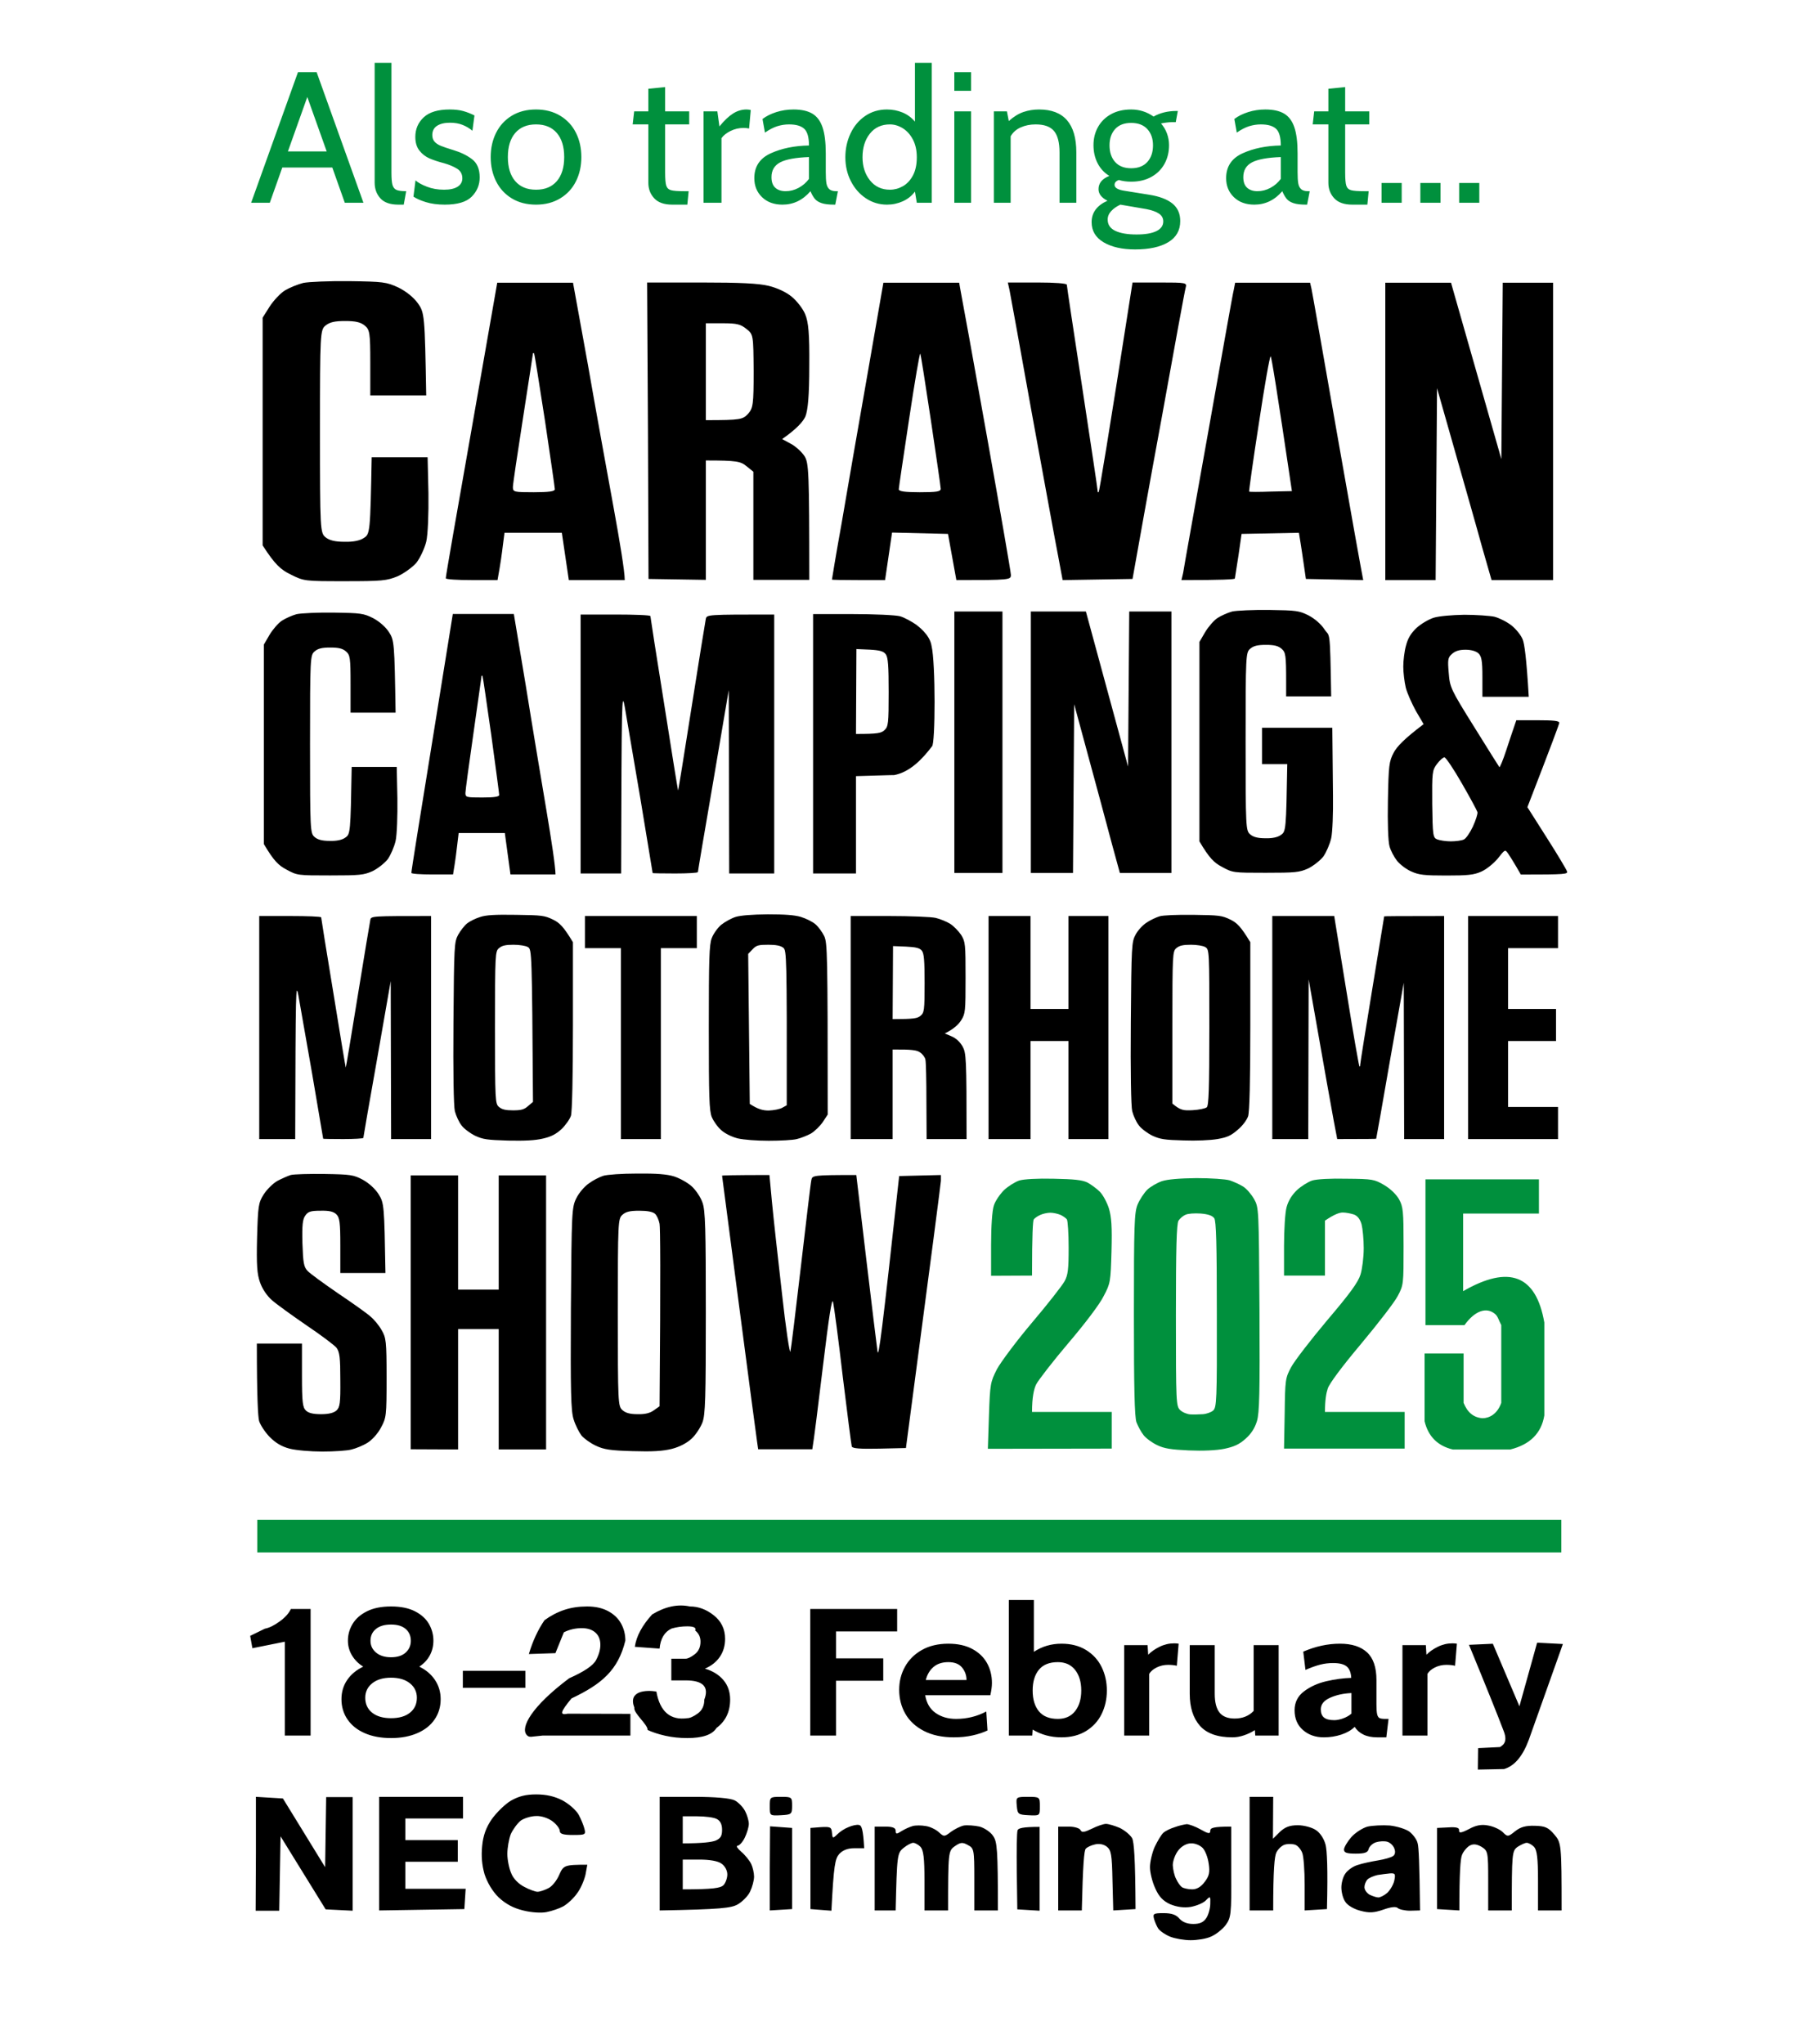
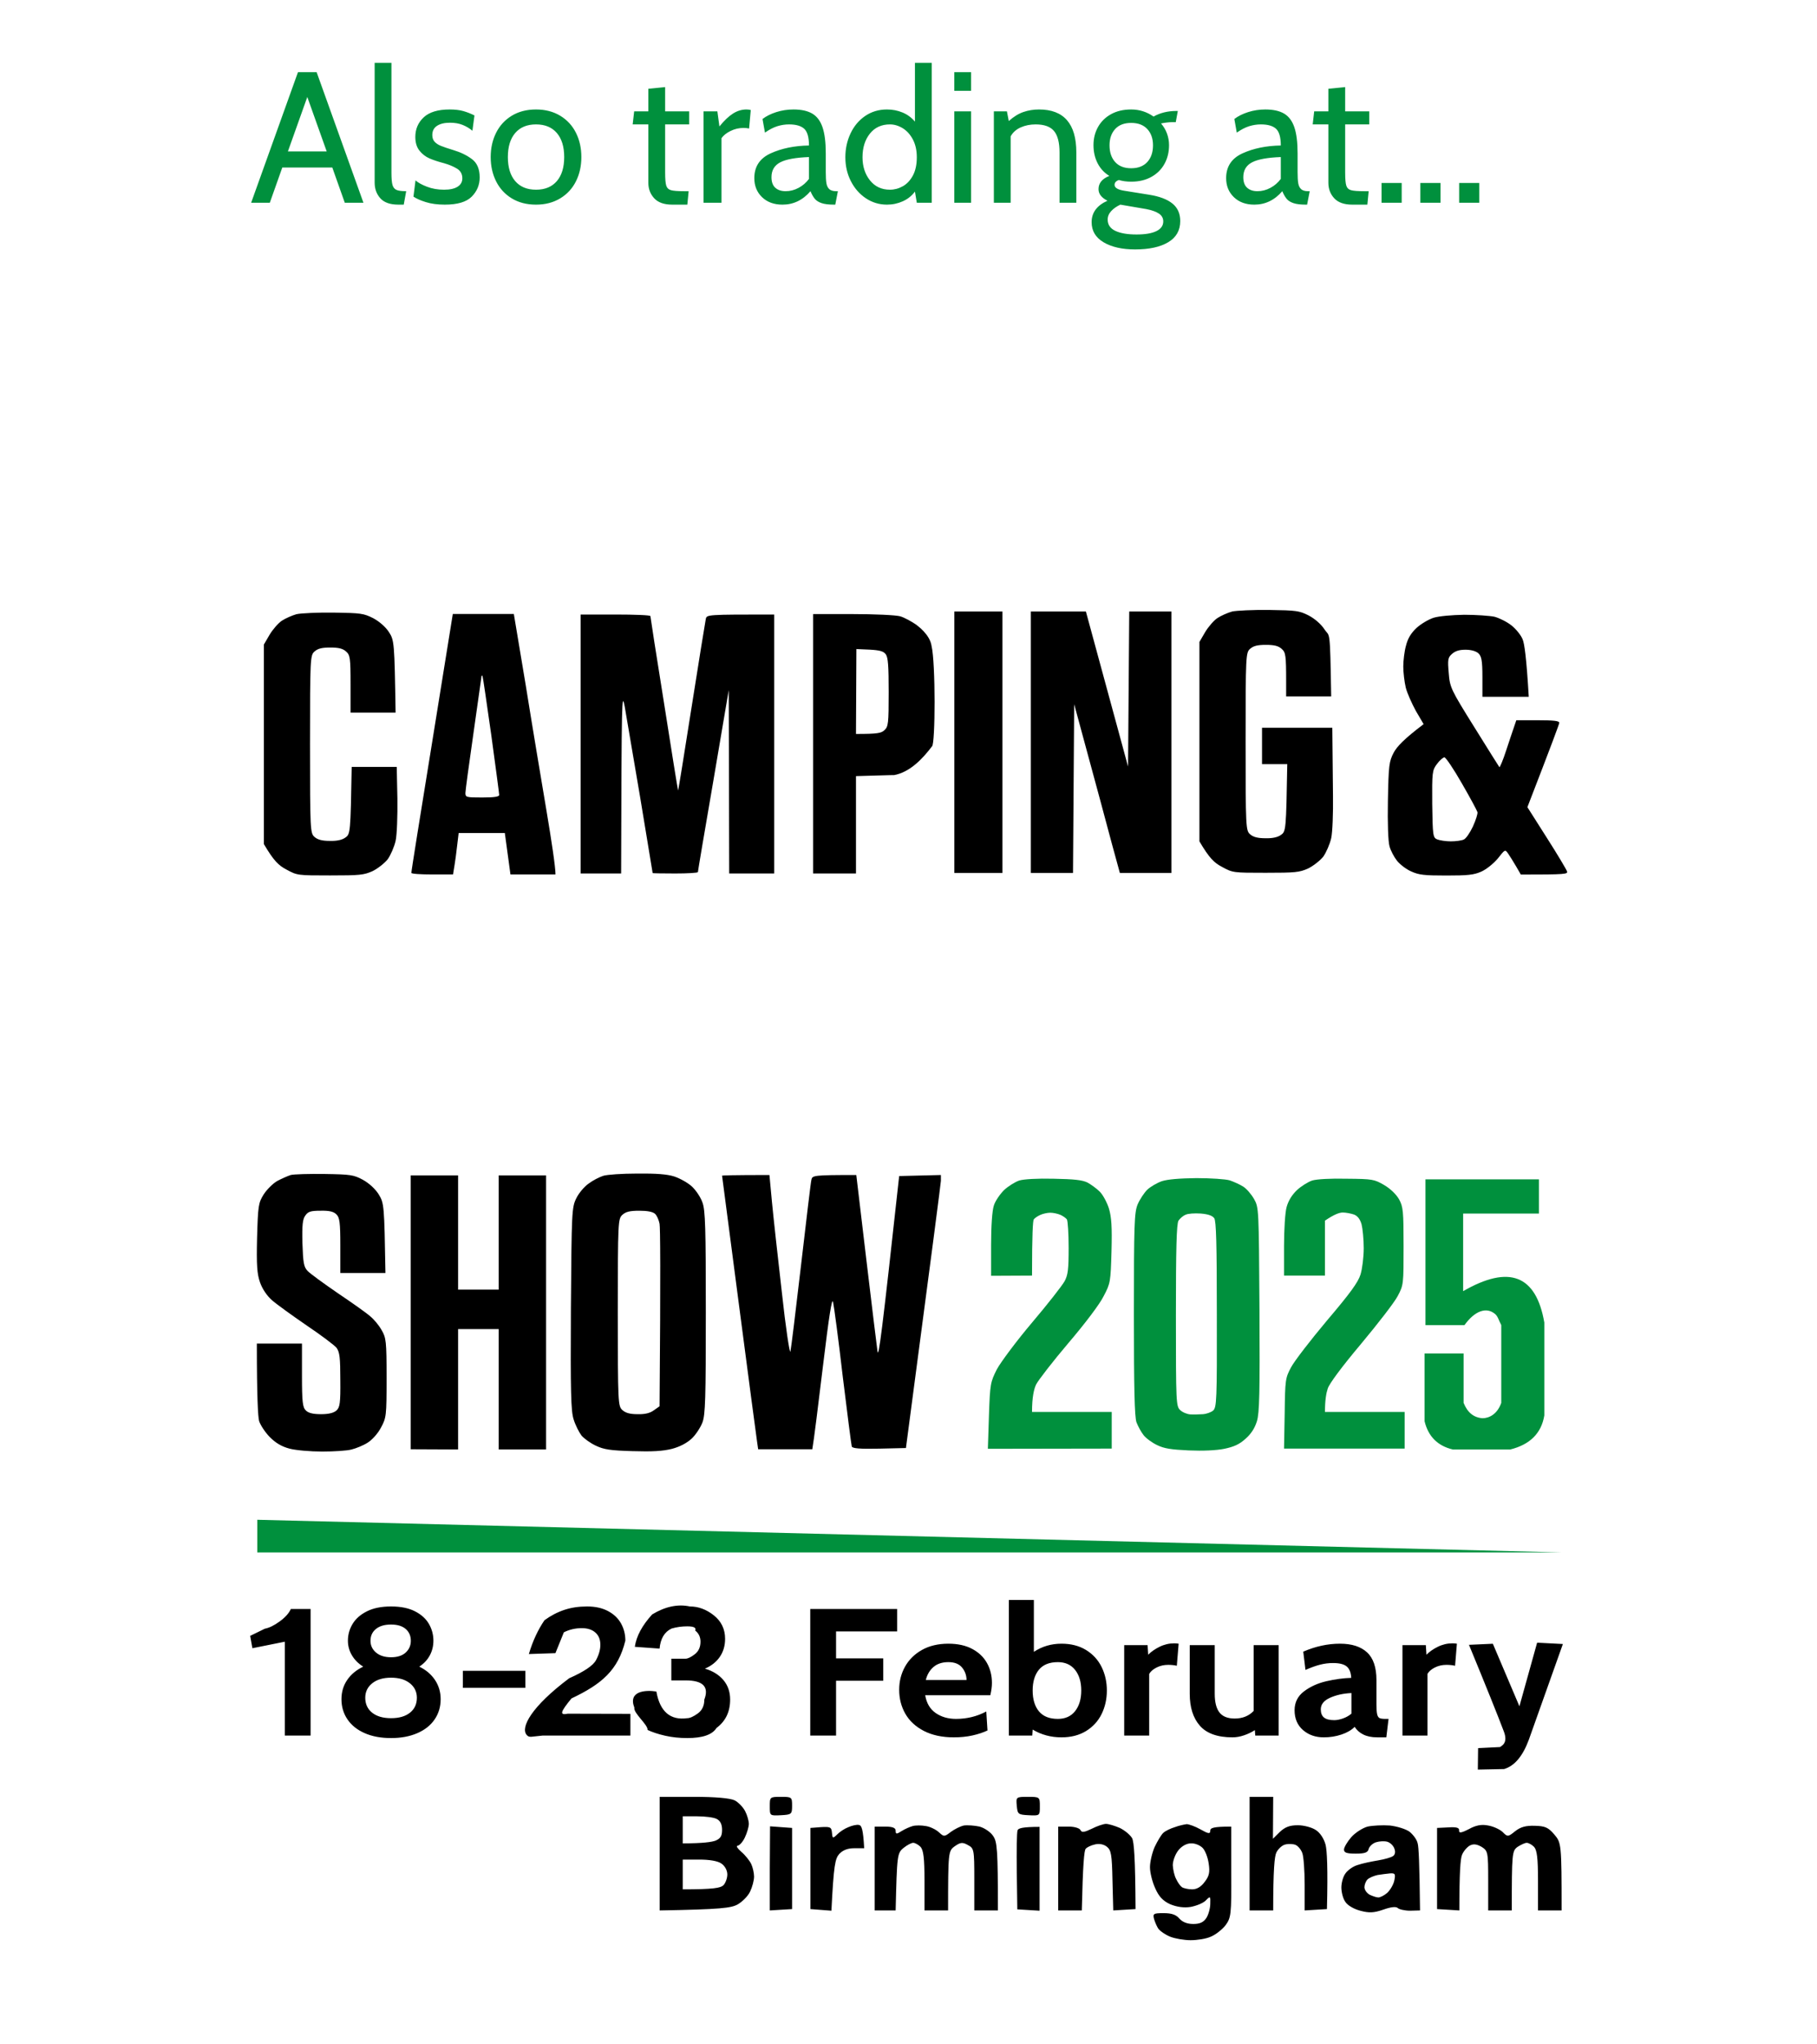
<svg xmlns="http://www.w3.org/2000/svg" style="isolation:isolate" viewBox="0 0 240 270" width="240pt" height="270pt">
  <defs>
    <clipPath id="_clipPath_mKQ5NJOsX7AQHXnVznD1lS6XvbWTCWzj">
      <rect width="240" height="270" />
    </clipPath>
  </defs>
  <g clip-path="url(#_clipPath_mKQ5NJOsX7AQHXnVznD1lS6XvbWTCWzj)">
    <g>
-       <path d=" M 33.984 200.717 L 206.229 200.717 L 206.229 205.029 L 33.984 205.029 L 33.984 200.717 Z " fill="rgb(0,144,61)" />
+       <path d=" M 33.984 200.717 L 206.229 205.029 L 33.984 205.029 L 33.984 200.717 Z " fill="rgb(0,144,61)" />
      <path d=" M 134.608 155.917 C 134.068 156.106 133.158 156.67 132.617 157.181 C 132.076 157.718 131.451 158.632 131.28 159.197 C 131.052 159.842 130.91 161.938 130.91 164.384 L 130.91 168.496 L 136.316 168.469 C 136.316 162.959 136.429 161.239 136.543 161.051 C 136.657 160.89 137.027 160.621 137.397 160.46 C 137.738 160.299 138.335 160.164 138.734 160.164 C 139.132 160.164 139.73 160.299 140.099 160.46 C 140.441 160.621 140.811 160.89 140.924 161.051 C 141.038 161.239 141.152 162.906 141.152 164.787 C 141.152 167.636 141.067 168.389 140.611 169.222 C 140.299 169.786 138.392 172.232 136.316 174.678 C 134.267 177.097 132.19 179.893 131.678 180.833 C 130.825 182.527 130.768 182.742 130.625 186.962 L 130.483 191.343 L 146.842 191.316 L 146.842 186.478 L 136.316 186.478 C 136.316 184.516 136.572 183.441 136.856 182.849 C 137.141 182.285 139.075 179.785 141.152 177.339 C 143.286 174.84 145.306 172.179 145.789 171.157 C 146.671 169.491 146.7 169.276 146.814 165.244 C 146.899 162.019 146.814 160.755 146.472 159.6 C 146.216 158.793 145.676 157.799 145.277 157.396 C 144.879 156.993 144.139 156.455 143.656 156.186 C 142.944 155.837 141.892 155.729 139.161 155.675 C 137.027 155.622 135.206 155.729 134.608 155.917 L 134.608 155.917 L 134.608 155.917 L 134.608 155.917 L 134.608 155.917 Z  M 173.301 155.917 C 172.76 156.106 171.85 156.67 171.309 157.181 C 170.655 157.799 170.171 158.578 169.944 159.412 C 169.744 160.11 169.602 162.422 169.602 164.572 L 169.602 168.469 L 175.008 168.469 L 175.008 161.212 C 176.231 160.379 176.914 160.137 177.369 160.137 C 177.796 160.137 178.45 160.272 178.848 160.406 C 179.332 160.594 179.645 161.024 179.844 161.696 C 179.986 162.261 180.129 163.658 180.129 164.841 C 180.129 166.05 179.929 167.609 179.702 168.335 C 179.389 169.356 178.308 170.835 175.292 174.383 C 173.101 176.99 170.968 179.758 170.541 180.565 C 169.773 181.989 169.744 182.231 169.687 186.693 L 169.602 191.316 L 185.534 191.316 L 185.534 186.478 L 175.008 186.478 C 175.008 184.919 175.178 183.978 175.377 183.387 C 175.577 182.742 177.255 180.484 179.787 177.474 C 182.006 174.813 184.197 171.99 184.624 171.157 C 185.392 169.706 185.392 169.598 185.392 164.572 C 185.392 159.922 185.335 159.385 184.794 158.39 C 184.425 157.745 183.685 157.019 182.831 156.509 C 181.523 155.756 181.324 155.702 177.881 155.675 C 175.747 155.622 173.898 155.729 173.301 155.917 L 173.301 155.917 L 173.301 155.917 L 173.301 155.917 L 173.301 155.917 Z  M 156.6 160.433 C 156.259 160.567 155.861 160.917 155.662 161.212 C 155.406 161.642 155.32 164.895 155.32 173.738 C 155.32 185.349 155.349 185.725 155.889 186.236 C 156.202 186.532 156.8 186.773 157.226 186.8 C 157.682 186.827 158.393 186.8 158.876 186.773 C 159.332 186.747 159.958 186.532 160.242 186.29 C 160.697 185.86 160.754 184.999 160.726 173.603 C 160.726 164.169 160.64 161.266 160.384 160.89 C 160.128 160.54 159.559 160.352 158.592 160.272 C 157.795 160.218 156.913 160.272 156.6 160.433 L 156.6 160.433 L 156.6 160.433 L 156.6 160.433 L 156.6 160.433 Z  M 153.471 155.998 C 152.845 156.213 151.963 156.724 151.536 157.127 C 151.11 157.557 150.541 158.417 150.256 159.089 C 149.829 160.164 149.772 161.669 149.772 173.603 C 149.772 183.306 149.858 187.15 150.114 187.849 C 150.313 188.359 150.711 189.112 151.053 189.542 C 151.366 189.945 152.162 190.536 152.845 190.859 C 153.784 191.316 154.694 191.45 157.027 191.558 C 158.876 191.638 160.669 191.558 161.721 191.343 C 163.002 191.074 163.713 190.751 164.51 190.026 C 165.249 189.381 165.733 188.628 166.017 187.714 C 166.359 186.612 166.416 184.005 166.359 172.931 C 166.273 159.573 166.273 159.492 165.648 158.363 C 165.278 157.718 164.652 156.993 164.225 156.724 C 163.77 156.428 162.973 156.079 162.433 155.891 C 161.892 155.729 159.929 155.595 158.023 155.595 C 155.775 155.622 154.211 155.756 153.471 155.998 L 153.471 155.998 L 153.471 155.998 L 153.471 155.998 Z  M 203.272 155.754 L 188.285 155.754 L 188.285 175.006 L 193.439 175.006 C 194.829 173.075 196.363 172.585 197.486 173.546 C 197.863 173.868 197.952 174.362 198.296 175.006 L 198.296 185.275 C 197.753 186.826 196.645 187.303 195.819 187.306 C 194.656 187.222 193.836 186.558 193.32 185.275 L 193.32 178.759 L 188.167 178.759 L 188.167 187.704 C 188.647 189.712 189.9 190.965 191.899 191.436 L 199.481 191.436 C 202.084 190.789 203.595 189.298 203.983 186.934 L 203.983 174.672 C 202.897 168.393 199.332 167.02 193.261 170.525 L 193.261 160.277 L 203.272 160.277 L 203.272 155.754 Z " fill-rule="evenodd" fill="rgb(0,144,61)" />
      <path d=" M 38.396 155.185 C 37.979 155.322 37.174 155.679 36.608 155.98 C 36.042 156.309 35.237 157.105 34.82 157.763 C 34.135 158.859 34.075 159.243 33.956 163.466 C 33.866 167.085 33.956 168.264 34.343 169.361 C 34.641 170.211 35.237 171.116 35.923 171.719 C 36.548 172.267 38.605 173.748 40.482 175.036 C 42.359 176.298 44.148 177.641 44.446 177.998 C 44.863 178.573 44.952 179.286 44.952 182.247 C 44.982 185.318 44.893 185.867 44.446 186.278 C 44.088 186.607 43.403 186.772 42.419 186.772 C 41.376 186.772 40.78 186.634 40.422 186.305 C 39.975 185.894 39.886 185.209 39.886 181.644 L 39.886 177.449 L 33.926 177.449 C 33.926 184.578 34.075 187.101 34.224 187.676 C 34.403 188.225 35.029 189.184 35.654 189.815 C 36.429 190.583 37.204 191.049 38.247 191.323 C 39.081 191.542 40.989 191.707 42.568 191.707 C 44.118 191.707 45.876 191.597 46.442 191.433 C 47.008 191.296 47.962 190.912 48.528 190.555 C 49.124 190.199 49.899 189.349 50.316 188.554 C 51.031 187.238 51.061 186.991 51.061 181.973 C 51.061 177.148 51.002 176.681 50.406 175.667 C 50.078 175.064 49.392 174.241 48.916 173.857 C 48.469 173.446 46.532 172.075 44.654 170.814 C 42.777 169.525 40.959 168.209 40.631 167.853 C 40.124 167.332 40.035 166.783 39.946 164.179 C 39.886 161.793 39.975 160.998 40.333 160.532 C 40.691 160.011 41.048 159.901 42.359 159.901 C 43.462 159.874 44.058 160.011 44.416 160.367 C 44.863 160.779 44.952 161.437 44.952 164.508 L 44.952 168.127 L 50.912 168.127 C 50.763 159.188 50.733 158.887 50.018 157.735 C 49.571 157.022 48.767 156.282 47.932 155.816 C 46.71 155.158 46.293 155.103 42.866 155.048 C 40.81 155.021 38.813 155.076 38.396 155.185 L 38.396 155.185 L 38.396 155.185 L 38.396 155.185 Z  M 79.669 155.295 C 79.163 155.46 78.299 155.898 77.762 156.309 C 77.196 156.693 76.451 157.571 76.123 158.256 C 75.527 159.435 75.497 160.038 75.408 172.788 C 75.348 183.81 75.408 186.333 75.766 187.457 C 76.004 188.225 76.481 189.157 76.809 189.596 C 77.166 190.007 78.001 190.61 78.716 190.939 C 79.759 191.433 80.593 191.57 83.543 191.652 C 86.196 191.734 87.537 191.652 88.758 191.35 C 89.801 191.076 90.725 190.583 91.351 190.007 C 91.887 189.513 92.513 188.554 92.781 187.868 C 93.169 186.826 93.228 184.688 93.228 173.336 C 93.228 162.259 93.169 159.819 92.781 158.805 C 92.543 158.119 91.917 157.187 91.381 156.693 C 90.844 156.2 89.801 155.624 89.056 155.377 C 88.103 155.076 86.672 154.966 84.139 154.993 C 82.173 154.993 80.176 155.13 79.669 155.295 L 79.669 155.295 L 79.669 155.295 L 79.669 155.295 Z  M 54.25 173.309 L 54.25 191.405 L 60.508 191.433 L 60.508 175.53 L 65.872 175.53 L 65.872 191.433 L 72.13 191.433 L 72.13 155.24 L 65.872 155.24 L 65.872 170.32 L 60.508 170.32 L 60.508 155.24 L 54.25 155.24 L 54.25 173.309 L 54.25 173.309 L 54.25 173.309 Z  M 95.374 155.268 C 95.374 155.295 96.387 162.972 97.609 172.349 C 98.831 181.699 99.904 189.788 99.993 190.363 L 100.142 191.405 L 107.294 191.405 C 107.503 190.226 108.069 185.647 108.695 180.465 C 109.499 173.83 109.887 171.307 110.036 171.965 C 110.155 172.459 110.751 176.901 111.317 181.809 C 111.913 186.689 112.45 190.857 112.509 191.049 C 112.628 191.296 113.582 191.378 116.145 191.323 L 119.661 191.241 C 123.208 164.48 124.251 156.364 124.28 155.953 L 124.28 155.185 L 118.767 155.322 C 116.473 176.27 116.055 179.396 115.906 178.491 C 115.817 177.833 115.132 172.295 114.416 166.235 L 113.105 155.185 C 107.413 155.185 107.294 155.24 107.175 155.816 C 107.086 156.145 106.49 161.245 105.804 167.112 C 105.119 173.007 104.493 178.135 104.404 178.491 C 104.314 178.875 103.778 175.365 103.271 170.677 C 102.735 166.016 102.139 160.614 101.96 158.695 L 101.632 155.185 C 96.775 155.185 95.374 155.24 95.374 155.268 L 95.374 155.268 L 95.374 155.268 Z  M 82.202 160.45 C 81.636 160.971 81.606 161.354 81.606 173.336 C 81.606 185.318 81.636 185.702 82.202 186.223 C 82.62 186.607 83.216 186.772 84.199 186.772 C 85.182 186.799 85.868 186.634 86.374 186.251 L 87.119 185.73 C 87.268 167.743 87.209 162.095 87.119 161.629 C 87.03 161.135 86.762 160.532 86.523 160.313 C 86.225 160.038 85.51 159.901 84.437 159.901 C 83.186 159.901 82.649 160.038 82.202 160.45 L 82.202 160.45 L 82.202 160.45 L 82.202 160.45 Z " fill-rule="evenodd" fill="rgb(0,0,0)" />
-       <path d=" M 63.405 121.114 C 62.824 121.292 62.059 121.672 61.716 121.94 C 61.373 122.207 60.845 122.877 60.528 123.435 C 60 124.417 59.974 124.774 59.895 135.04 C 59.842 141.601 59.921 146.064 60.079 146.756 C 60.238 147.358 60.634 148.229 60.977 148.653 C 61.294 149.077 62.112 149.679 62.745 149.992 C 63.801 150.483 64.329 150.55 67.1 150.639 C 69.396 150.684 70.663 150.617 71.719 150.371 C 72.801 150.126 73.434 149.791 74.173 149.121 C 74.701 148.608 75.255 147.827 75.413 147.358 C 75.572 146.867 75.677 142.092 75.677 135.486 L 75.677 124.439 C 74.411 122.341 73.909 121.873 73.038 121.449 C 71.93 120.913 71.587 120.868 68.156 120.824 C 65.358 120.779 64.197 120.846 63.405 121.114 L 63.405 121.114 L 63.405 121.114 L 63.405 121.114 Z  M 97.187 121.092 C 96.607 121.27 95.736 121.761 95.261 122.14 C 94.785 122.542 94.231 123.323 94.02 123.881 C 93.677 124.707 93.624 126.693 93.624 135.709 C 93.624 144.948 93.677 146.689 94.02 147.537 C 94.258 148.095 94.812 148.876 95.287 149.278 C 95.788 149.724 96.659 150.148 97.451 150.349 C 98.243 150.527 99.879 150.661 101.542 150.661 C 103.073 150.661 104.735 150.572 105.237 150.438 C 105.738 150.327 106.583 149.992 107.084 149.724 C 107.586 149.434 108.298 148.742 108.668 148.206 L 109.328 147.202 C 109.328 125.823 109.275 124.551 108.879 123.658 C 108.615 123.1 108.087 122.386 107.691 122.051 C 107.296 121.716 106.425 121.292 105.765 121.092 C 104.92 120.846 103.653 120.757 101.41 120.757 C 99.351 120.779 97.873 120.891 97.187 121.092 L 97.187 121.092 L 97.187 121.092 L 97.187 121.092 Z  M 153.139 121.025 C 152.717 121.159 151.925 121.516 151.45 121.85 C 150.949 122.163 150.289 122.877 149.998 123.435 C 149.471 124.394 149.444 124.885 149.365 135.04 C 149.312 141.601 149.391 146.064 149.55 146.756 C 149.708 147.381 150.104 148.229 150.447 148.653 C 150.764 149.077 151.582 149.679 152.215 149.992 C 153.245 150.46 153.825 150.55 156.306 150.617 C 157.995 150.684 159.869 150.594 160.793 150.438 C 162.086 150.215 162.588 149.992 163.459 149.233 C 164.118 148.697 164.673 147.939 164.857 147.425 C 165.042 146.823 165.148 142.895 165.148 135.486 L 165.148 124.439 C 163.881 122.341 163.379 121.873 162.508 121.449 C 161.4 120.913 161.057 120.868 157.626 120.824 C 155.462 120.801 153.614 120.868 153.139 121.025 L 153.139 121.025 L 153.139 121.025 L 153.139 121.025 Z  M 34.241 135.709 L 34.241 150.438 L 38.992 150.438 C 39.045 130.331 39.071 129.706 39.414 131.469 C 39.599 132.518 40.417 137.182 41.235 141.846 C 42.027 146.51 42.687 150.349 42.687 150.393 C 42.687 150.416 43.875 150.438 45.326 150.438 C 46.778 150.438 47.965 150.371 47.992 150.282 C 47.992 150.17 48.81 145.484 49.813 139.838 L 51.608 129.572 L 51.66 150.438 L 56.939 150.438 L 56.939 120.98 C 49.074 120.98 49.021 120.98 48.915 121.493 C 48.863 121.761 48.097 126.269 47.253 131.514 C 46.408 136.736 45.696 141.02 45.669 140.998 C 45.643 140.976 44.904 136.535 44.033 131.134 C 43.136 125.733 42.423 121.248 42.423 121.159 C 42.423 121.047 40.575 120.98 38.332 120.98 L 34.241 120.98 L 34.241 135.709 L 34.241 135.709 L 34.241 135.709 Z  M 77.261 123.1 L 77.261 125.22 L 82.012 125.22 L 82.012 150.438 L 87.29 150.438 L 87.29 125.22 L 92.041 125.22 L 92.041 120.98 L 77.261 120.98 L 77.261 123.1 L 77.261 123.1 L 77.261 123.1 Z  M 112.363 135.709 L 112.363 150.438 L 117.905 150.438 L 117.905 138.61 C 120.492 138.588 121.125 138.7 121.521 138.99 C 121.864 139.213 122.181 139.637 122.234 139.949 C 122.313 140.262 122.366 142.739 122.366 145.484 L 122.392 150.438 L 127.67 150.438 C 127.67 139.659 127.618 139.079 127.143 138.209 C 126.8 137.606 126.298 137.137 125.691 136.87 L 124.794 136.49 C 126.008 135.888 126.615 135.285 126.958 134.749 C 127.512 133.857 127.538 133.567 127.538 129.126 C 127.538 124.685 127.512 124.394 126.958 123.479 C 126.615 122.966 125.955 122.297 125.506 122.007 C 125.031 121.716 124.16 121.359 123.58 121.226 C 122.999 121.092 120.281 120.98 117.43 120.98 L 112.363 120.98 L 112.363 135.709 L 112.363 135.709 L 112.363 135.709 Z  M 130.574 135.709 L 130.574 150.438 L 136.116 150.438 L 136.116 137.494 L 141.131 137.494 L 141.131 150.438 L 146.409 150.438 L 146.409 120.98 L 141.131 120.98 L 141.131 133.254 L 136.116 133.254 L 136.116 120.98 L 130.574 120.98 L 130.574 135.709 L 130.574 135.709 L 130.574 135.709 Z  M 168.051 135.709 L 168.051 150.438 L 172.801 150.438 L 172.854 129.349 C 175.045 141.802 175.889 146.555 176.153 147.939 L 176.628 150.438 C 180.614 150.438 181.775 150.416 181.775 150.393 C 181.801 150.349 182.619 145.707 183.596 140.061 L 185.417 129.795 L 185.47 150.438 L 190.748 150.438 L 190.748 120.98 C 184.599 120.98 182.831 121.002 182.831 121.025 C 182.831 121.069 182.118 125.399 181.247 130.688 C 180.376 135.977 179.664 140.44 179.664 140.619 C 179.664 140.797 179.637 140.909 179.558 140.842 C 179.505 140.775 178.766 136.669 177.974 131.692 C 177.156 126.715 176.444 122.274 176.364 121.806 L 176.233 120.98 L 168.051 120.98 L 168.051 135.709 L 168.051 135.709 L 168.051 135.709 Z  M 193.915 135.709 L 193.915 150.438 L 205.792 150.438 L 205.792 146.198 L 199.194 146.198 L 199.194 137.494 L 205.528 137.494 L 205.528 133.254 L 199.194 133.254 L 199.194 125.22 L 205.792 125.22 L 205.792 120.98 L 193.915 120.98 L 193.915 135.709 L 193.915 135.709 L 193.915 135.709 Z  M 65.912 125.22 C 65.411 125.644 65.384 125.957 65.384 135.709 C 65.384 145.461 65.411 145.774 65.912 146.198 C 66.308 146.533 66.783 146.644 67.76 146.644 C 68.842 146.644 69.238 146.533 69.739 146.086 L 70.399 145.528 C 70.267 125.689 70.241 125.399 69.739 125.086 C 69.449 124.908 68.604 124.774 67.812 124.774 C 66.783 124.774 66.308 124.885 65.912 125.22 L 65.912 125.22 L 65.912 125.22 Z  M 99.404 125.376 L 98.824 125.979 L 99.035 145.796 C 100.143 146.51 100.75 146.667 101.542 146.667 C 102.202 146.644 102.994 146.488 103.31 146.31 L 103.917 145.975 C 103.944 126.247 103.891 125.533 103.469 125.176 C 103.126 124.908 102.545 124.774 101.489 124.774 C 100.196 124.774 99.906 124.841 99.404 125.376 L 99.404 125.376 L 99.404 125.376 L 99.404 125.376 Z  M 155.382 125.22 C 154.881 125.644 154.855 125.957 154.855 135.709 L 154.855 145.752 C 155.937 146.644 156.28 146.689 157.547 146.622 C 158.365 146.577 159.209 146.399 159.394 146.243 C 159.658 146.019 159.737 143.855 159.737 135.687 C 159.737 125.667 159.737 125.399 159.209 125.086 C 158.919 124.908 158.075 124.774 157.309 124.774 C 156.253 124.774 155.778 124.885 155.382 125.22 L 155.382 125.22 L 155.382 125.22 Z  M 117.932 129.773 L 117.905 134.593 C 120.729 134.593 121.178 134.504 121.6 134.147 C 122.075 133.745 122.128 133.41 122.128 129.84 C 122.128 126.849 122.049 125.912 121.759 125.555 C 121.468 125.198 120.993 125.086 119.674 125.019 L 117.958 124.952 L 117.932 129.773 L 117.932 129.773 L 117.932 129.773 Z " fill-rule="evenodd" fill="rgb(0,0,0)" />
      <path d=" M 189.385 81.58 C 188.728 81.786 187.713 82.379 187.116 82.921 C 186.369 83.618 185.951 84.314 185.712 85.269 C 185.503 85.991 185.354 87.255 185.354 88.029 C 185.354 88.803 185.503 90.067 185.683 90.815 C 185.862 91.537 186.489 92.93 187.026 93.911 L 188.041 95.639 C 185.444 97.6 184.518 98.606 184.1 99.38 C 183.473 100.566 183.413 101.057 183.324 105.7 C 183.264 108.667 183.353 111.143 183.533 111.763 C 183.682 112.33 184.13 113.181 184.518 113.672 C 184.906 114.162 185.742 114.807 186.399 115.09 C 187.414 115.555 188.131 115.632 191.028 115.632 C 193.864 115.632 194.67 115.555 195.656 115.116 C 196.343 114.807 197.238 114.084 197.836 113.388 C 198.791 112.175 198.791 112.15 199.209 112.743 C 199.418 113.052 199.896 113.801 200.254 114.42 L 200.881 115.503 C 206.853 115.503 207.122 115.452 206.973 115.065 C 206.883 114.807 205.689 112.795 204.285 110.602 L 201.747 106.603 C 205.002 98.193 205.958 95.613 205.958 95.459 C 205.958 95.201 205.181 95.123 203.121 95.123 L 200.284 95.123 C 199.836 96.413 199.359 97.858 198.94 99.122 C 198.522 100.412 198.104 101.392 198.045 101.315 C 197.985 101.237 196.492 98.864 194.73 96.026 C 191.625 91.047 191.505 90.789 191.356 88.88 C 191.207 87.152 191.237 86.842 191.774 86.378 C 192.192 85.991 192.73 85.81 193.566 85.81 C 194.312 85.81 194.939 85.991 195.268 86.275 C 195.686 86.662 195.805 87.229 195.805 89.396 L 195.805 92.028 L 201.927 92.028 C 201.628 86.92 201.359 85.011 201.12 84.443 C 200.911 83.901 200.224 83.05 199.627 82.586 C 199 82.095 197.985 81.605 197.388 81.451 C 196.761 81.322 194.969 81.193 193.416 81.193 C 191.774 81.218 190.072 81.373 189.385 81.58 L 189.385 81.58 L 189.385 81.58 L 189.385 81.58 Z  M 189.803 100.902 C 189.176 101.727 189.146 102.011 189.176 106.19 C 189.236 110.318 189.266 110.628 189.833 110.86 C 190.162 110.989 190.968 111.118 191.625 111.118 C 192.282 111.118 193.058 111.014 193.327 110.885 C 193.625 110.782 194.163 109.983 194.551 109.157 C 194.939 108.306 195.208 107.454 195.148 107.248 C 195.089 107.042 194.163 105.313 193.088 103.456 C 192.013 101.573 190.968 100.025 190.789 100.025 C 190.609 100.025 190.162 100.412 189.803 100.902 L 189.803 100.902 L 189.803 100.902 L 189.803 100.902 Z " fill-rule="evenodd" fill="rgb(0,0,0)" />
      <path d=" M 113.091 91.328 L 113.064 96.934 C 115.952 96.934 116.411 96.83 116.842 96.414 C 117.328 95.947 117.382 95.558 117.382 91.405 C 117.382 87.928 117.301 86.838 117.004 86.422 C 116.708 86.007 116.222 85.877 114.872 85.799 L 113.118 85.722 L 113.091 91.328 L 113.091 91.328 L 113.091 91.328 L 113.091 91.328 L 113.091 91.328 L 113.091 91.328 L 113.091 91.328 Z  M 76.69 98.262 L 76.69 115.361 L 82.043 115.361 C 82.102 92.018 82.132 91.292 82.519 93.339 C 82.727 94.557 83.649 99.971 84.57 105.386 C 85.463 110.801 86.206 115.257 86.206 115.309 C 86.206 115.335 87.544 115.361 89.18 115.361 C 90.815 115.361 92.153 115.283 92.183 115.18 C 92.183 115.05 93.105 109.609 94.235 103.055 L 96.257 91.137 L 96.316 115.361 L 102.264 115.361 L 102.264 81.162 C 93.402 81.162 93.343 81.162 93.224 81.758 C 93.164 82.069 92.302 87.302 91.35 93.391 C 90.399 99.453 89.596 104.428 89.566 104.402 C 89.536 104.376 88.704 99.22 87.723 92.95 C 86.711 86.681 85.909 81.473 85.909 81.369 C 85.909 81.24 83.827 81.162 81.299 81.162 L 76.69 81.162 L 76.69 98.262 L 76.69 98.262 L 76.69 98.262 L 76.69 98.262 L 76.69 98.262 L 76.69 98.262 L 76.69 98.262 Z  M 39.165 81.116 C 38.6 81.272 37.708 81.663 37.232 81.976 C 36.756 82.288 36.012 83.148 35.596 83.852 L 34.852 85.129 L 34.852 111.476 C 36.161 113.692 36.786 114.291 37.827 114.838 C 39.255 115.62 39.314 115.62 43.598 115.62 C 47.524 115.62 48.059 115.568 49.219 115.047 C 49.904 114.708 50.796 114.004 51.212 113.483 C 51.599 112.936 52.075 111.841 52.253 111.059 C 52.432 110.278 52.521 107.75 52.491 105.456 L 52.402 101.287 L 46.453 101.287 C 46.304 109.965 46.275 110.173 45.62 110.616 C 45.204 110.929 44.49 111.085 43.568 111.059 C 42.556 111.059 41.962 110.903 41.545 110.538 C 40.98 110.043 40.95 109.678 40.95 98.29 C 40.95 86.901 40.98 86.536 41.545 86.041 C 41.991 85.65 42.527 85.52 43.627 85.52 C 44.728 85.52 45.263 85.65 45.709 86.041 C 46.245 86.51 46.304 86.901 46.304 90.341 L 46.304 94.12 L 52.253 94.12 C 52.105 84.816 52.075 84.556 51.361 83.461 C 50.915 82.783 50.112 82.08 49.279 81.637 C 48.03 81.011 47.673 80.959 44.073 80.907 C 41.962 80.881 39.731 80.985 39.165 81.116 L 39.165 81.116 L 39.165 81.116 L 39.165 81.116 L 39.165 81.116 L 39.165 81.116 L 39.165 81.116 L 39.165 81.116 L 39.165 81.116 Z  M 63.586 89.429 C 63.557 89.637 63.081 93.051 62.516 96.987 C 61.95 100.922 61.475 104.414 61.475 104.727 C 61.475 105.3 61.593 105.326 63.705 105.326 C 65.312 105.326 65.936 105.222 65.936 104.987 C 65.936 104.805 65.46 101.261 64.895 97.117 C 64.3 92.947 63.795 89.429 63.735 89.299 C 63.676 89.142 63.586 89.22 63.586 89.429 L 63.586 89.429 L 63.586 89.429 L 63.586 89.429 L 63.586 89.429 L 63.586 89.429 L 63.586 89.429 L 63.586 89.429 Z  M 162.742 80.764 C 162.177 80.921 161.285 81.311 160.809 81.624 C 160.333 81.937 159.589 82.797 159.173 83.501 L 158.429 84.778 L 158.429 111.125 C 159.738 113.34 160.362 113.94 161.404 114.487 C 162.831 115.269 162.891 115.269 167.174 115.269 C 171.101 115.269 171.636 115.217 172.796 114.695 C 173.48 114.357 174.373 113.653 174.789 113.132 C 175.176 112.584 175.652 111.49 175.83 110.708 C 176.009 109.926 176.098 107.398 176.068 105.105 L 175.979 96.117 L 166.695 96.117 L 166.695 100.924 L 170.03 100.924 C 169.881 109.603 169.851 109.822 169.197 110.265 C 168.78 110.578 168.067 110.734 167.144 110.708 C 166.133 110.708 165.538 110.552 165.122 110.187 C 164.557 109.692 164.527 109.327 164.527 97.938 C 164.527 86.55 164.557 86.185 165.122 85.69 C 165.568 85.299 166.103 85.168 167.204 85.168 C 168.304 85.168 168.84 85.299 169.286 85.69 C 169.821 86.159 169.881 86.55 169.881 89.99 L 169.881 91.975 L 175.83 91.975 C 175.681 82.672 175.652 84.204 174.938 83.11 C 174.492 82.432 173.688 81.728 172.856 81.285 C 171.606 80.66 171.249 80.608 167.65 80.556 C 165.538 80.53 163.307 80.634 162.742 80.764 L 162.742 80.764 L 162.742 80.764 L 162.742 80.764 L 162.742 80.764 L 162.742 80.764 L 162.742 80.764 Z  M 136.16 98.028 L 136.16 115.292 L 141.729 115.292 L 141.884 93.006 C 144.948 104.306 146.309 109.302 146.866 111.447 L 147.918 115.292 L 154.726 115.292 L 154.726 80.764 L 149.156 80.764 L 149.001 101.245 L 143.431 80.764 L 136.16 80.764 L 136.16 98.028 L 136.16 98.028 L 136.16 98.028 L 136.16 98.028 Z  M 107.397 98.231 L 107.397 115.361 L 113.064 115.361 L 113.064 102.502 C 113.438 102.498 118.137 102.342 118.08 102.37 C 120.145 102 121.806 100.289 123.106 98.568 C 123.547 98.291 123.587 87.558 123.045 85.313 C 122.824 83.757 121.114 82.594 120.998 82.488 C 120.512 82.15 119.46 81.543 118.867 81.387 C 118.273 81.232 115.493 81.102 112.578 81.102 L 107.397 81.102 L 107.397 98.231 L 107.397 98.231 L 107.397 98.231 L 107.397 98.231 L 107.397 98.231 L 107.397 98.231 L 107.397 98.231 Z  M 57.072 98.081 C 55.555 107.437 54.306 115.177 54.336 115.281 C 54.336 115.412 55.585 115.49 57.102 115.49 L 59.839 115.49 C 60.166 113.561 60.314 112.336 60.404 111.502 L 60.582 110.017 L 66.68 110.017 L 67.424 115.49 L 73.373 115.49 C 73.373 114.473 72.837 110.981 72.183 107.072 C 71.528 103.189 70.279 95.736 69.446 90.523 L 67.87 81.089 L 59.809 81.089 L 57.072 98.081 L 57.072 98.081 L 57.072 98.081 L 57.072 98.081 L 57.072 98.081 L 57.072 98.081 L 57.072 98.081 L 57.072 98.081 Z  M 126.057 115.292 L 132.41 115.292 L 132.41 80.764 L 126.057 80.764 L 126.057 115.292 Z " fill-rule="evenodd" fill="rgb(0,0,0)" />
-       <path d=" M 40.046 37.369 C 39.344 37.548 38.236 37.994 37.645 38.351 C 37.054 38.708 36.131 39.69 35.614 40.493 L 34.691 41.951 L 34.691 72.03 C 36.316 74.559 37.091 75.243 38.384 75.868 C 40.157 76.76 40.231 76.76 45.549 76.76 C 50.424 76.76 51.089 76.701 52.53 76.106 C 53.379 75.719 54.487 74.916 55.004 74.321 C 55.484 73.696 56.075 72.446 56.297 71.554 C 56.518 70.661 56.629 67.775 56.592 65.157 L 56.481 60.397 L 49.095 60.397 C 48.91 70.304 48.873 70.542 48.061 71.048 C 47.543 71.405 46.657 71.584 45.512 71.554 C 44.256 71.554 43.518 71.375 43.001 70.959 C 42.299 70.394 42.262 69.977 42.262 56.976 C 42.262 43.974 42.299 43.557 43.001 42.992 C 43.555 42.546 44.219 42.397 45.586 42.397 C 46.953 42.397 47.617 42.546 48.171 42.992 C 48.836 43.528 48.91 43.974 48.91 47.901 L 48.91 52.215 L 56.297 52.215 C 56.112 41.594 56.075 41.296 55.189 40.047 C 54.635 39.273 53.638 38.47 52.603 37.964 C 51.052 37.25 50.609 37.191 46.14 37.131 C 43.518 37.101 40.748 37.22 40.046 37.369 L 40.046 37.369 L 40.046 37.369 L 40.046 37.369 Z  M 182.979 56.976 L 182.979 76.612 L 189.627 76.612 L 189.812 51.263 C 193.468 64.116 195.093 69.799 195.758 72.238 L 197.014 76.612 L 205.139 76.612 L 205.139 37.339 L 198.491 37.339 L 198.307 60.635 L 191.659 37.339 L 182.979 37.339 L 182.979 56.976 L 182.979 56.976 L 182.979 56.976 Z  M 62.28 56.738 C 60.396 67.418 58.845 76.255 58.882 76.374 C 58.882 76.522 60.433 76.612 62.317 76.612 L 65.715 76.612 C 66.121 74.41 66.306 73.012 66.417 72.06 L 66.638 70.364 L 74.21 70.364 L 75.133 76.612 L 82.52 76.612 C 82.52 75.451 81.855 71.465 81.042 67.002 C 80.23 62.569 78.679 54.06 77.644 48.109 L 75.687 37.339 L 65.678 37.339 L 62.28 56.738 L 62.28 56.738 L 62.28 56.738 Z  M 85.585 56.886 L 85.659 76.463 L 93.23 76.582 L 93.23 60.814 C 97.33 60.814 97.81 60.933 98.586 61.557 L 99.509 62.301 L 99.509 76.582 L 106.896 76.582 C 106.896 62.242 106.822 61.141 106.268 60.248 C 105.899 59.683 105.086 58.939 104.458 58.612 L 103.313 57.987 C 105.271 56.619 106.083 55.666 106.379 55.012 C 106.711 54.179 106.896 52.245 106.896 48.318 C 106.933 44.063 106.785 42.516 106.342 41.475 C 106.046 40.761 105.234 39.719 104.569 39.184 C 103.867 38.589 102.648 38.024 101.54 37.756 C 100.211 37.429 97.773 37.31 92.603 37.31 L 85.474 37.31 L 85.585 56.886 L 85.585 56.886 L 85.585 56.886 Z  M 114.578 49.448 C 113.396 56.142 111.882 64.919 111.18 69.025 C 110.441 73.131 109.887 76.493 109.887 76.552 C 109.887 76.582 111.476 76.612 113.396 76.612 L 116.905 76.612 L 117.828 70.334 L 125.215 70.513 L 126.323 76.612 C 133.414 76.612 133.525 76.582 133.525 75.927 C 133.525 75.57 132.085 67.299 130.349 57.571 C 128.613 47.842 127.062 39.303 126.914 38.589 L 126.692 37.339 L 116.683 37.339 L 114.578 49.448 L 114.578 49.448 L 114.578 49.448 Z  M 133.34 38.291 C 133.451 38.827 134.781 46.146 136.295 54.595 C 137.846 63.015 139.361 71.405 139.73 73.25 L 140.358 76.612 L 149.591 76.463 C 150.293 72.536 151.807 64.027 153.469 55.042 C 155.094 46.027 156.498 38.351 156.609 37.994 C 156.793 37.339 156.719 37.31 153.211 37.31 L 149.591 37.31 C 146.267 58.642 145.196 64.919 145.122 64.979 C 145.011 65.068 144.974 64.979 144.974 64.771 C 144.974 64.562 144.051 58.433 142.943 51.144 C 141.835 43.885 140.912 37.786 140.912 37.607 C 140.912 37.429 139.361 37.31 137.034 37.31 L 133.119 37.31 L 133.34 38.291 L 133.34 38.291 L 133.34 38.291 Z  M 162.961 38.291 C 162.813 38.827 161.336 47.247 159.6 56.976 C 157.864 66.704 156.35 75.124 156.276 75.66 L 156.055 76.612 C 161.521 76.612 163.109 76.522 163.109 76.403 C 163.146 76.255 163.33 74.886 163.589 73.339 L 163.995 70.513 L 171.567 70.364 C 171.899 72.327 172.084 73.696 172.231 74.678 L 172.49 76.463 L 180.061 76.612 C 179.803 75.332 178.289 66.883 176.553 56.976 C 174.817 47.068 173.339 38.619 173.229 38.143 L 173.044 37.339 L 163.146 37.339 L 162.961 38.291 L 162.961 38.291 L 162.961 38.291 Z  M 93.23 49.091 L 93.23 55.488 C 97.847 55.488 98.106 55.399 98.807 54.655 C 99.472 53.911 99.546 53.405 99.546 49.002 C 99.509 44.272 99.509 44.153 98.586 43.438 C 97.81 42.814 97.33 42.695 95.446 42.695 L 93.23 42.695 L 93.23 49.091 L 93.23 49.091 L 93.23 49.091 Z  M 70.368 46.86 C 70.332 47.098 69.741 50.995 69.039 55.488 C 68.337 59.98 67.746 63.967 67.746 64.324 C 67.746 64.979 67.894 65.009 70.516 65.009 C 72.511 65.009 73.286 64.89 73.286 64.622 C 73.286 64.413 72.695 60.367 71.994 55.637 C 71.255 50.876 70.627 46.86 70.553 46.711 C 70.479 46.533 70.368 46.622 70.368 46.86 L 70.368 46.86 L 70.368 46.86 Z  M 120.081 55.339 C 119.342 60.248 118.715 64.413 118.715 64.622 C 118.715 64.89 119.527 65.009 121.485 65.009 C 123.701 65.009 124.255 64.919 124.255 64.562 C 124.255 64.324 123.664 60.248 122.962 55.547 C 122.26 50.847 121.632 46.86 121.558 46.711 C 121.485 46.533 120.82 50.43 120.081 55.339 L 120.081 55.339 L 120.081 55.339 Z  M 166.285 55.875 C 165.51 60.814 164.956 64.89 164.992 64.919 C 165.029 64.979 166.322 64.979 167.873 64.919 L 170.643 64.86 C 168.612 51.174 167.947 47.128 167.836 47.068 C 167.726 46.979 167.024 50.936 166.285 55.875 L 166.285 55.875 L 166.285 55.875 Z " fill-rule="evenodd" fill="rgb(0,0,0)" />
      <path d=" M 165.676 27.027 L 165.676 27.027 Q 164 27.027 162.978 26.041 L 162.978 26.041 L 162.978 26.041 Q 161.955 25.055 161.955 23.527 L 161.955 23.527 L 161.955 23.527 Q 161.955 21.236 164.124 20.25 L 164.124 20.25 L 164.124 20.25 Q 166.292 19.264 169.175 19.215 L 169.175 19.215 L 169.175 19.215 Q 169.175 17.588 168.547 17.009 L 168.547 17.009 L 168.547 17.009 Q 167.918 16.43 166.538 16.43 L 166.538 16.43 L 166.538 16.43 Q 165.775 16.43 165.011 16.664 L 165.011 16.664 L 165.011 16.664 Q 164.247 16.898 163.36 17.515 L 163.36 17.515 L 163.039 15.716 L 163.039 15.716 Q 163.779 15.149 164.863 14.804 L 164.863 14.804 L 164.863 14.804 Q 165.947 14.459 167.13 14.459 L 167.13 14.459 L 167.13 14.459 Q 168.682 14.459 169.607 15.001 L 169.607 15.001 L 169.607 15.001 Q 170.531 15.543 170.962 16.8 L 170.962 16.8 L 170.962 16.8 Q 171.393 18.057 171.393 20.25 L 171.393 20.25 L 171.393 22.714 L 171.393 22.714 Q 171.393 23.7 171.479 24.205 L 171.479 24.205 L 171.479 24.205 Q 171.566 24.71 171.861 24.981 L 171.861 24.981 L 171.861 24.981 Q 172.157 25.252 172.773 25.252 L 172.773 25.252 L 172.995 25.252 L 172.65 27.027 L 172.477 27.027 L 172.477 27.027 Q 171.442 27.027 170.851 26.829 L 170.851 26.829 L 170.851 26.829 Q 170.26 26.632 169.952 26.263 L 169.952 26.263 L 169.952 26.263 Q 169.643 25.893 169.372 25.252 L 169.372 25.252 L 169.372 25.252 Q 167.845 27.027 165.676 27.027 L 165.676 27.027 L 165.676 27.027 Z  M 166.095 25.252 L 166.095 25.252 Q 166.982 25.252 167.808 24.809 L 167.808 24.809 L 167.808 24.809 Q 168.633 24.365 169.175 23.626 L 169.175 23.626 L 169.175 20.743 L 169.175 20.743 Q 166.514 20.841 165.368 21.445 L 165.368 21.445 L 165.368 21.445 Q 164.222 22.049 164.222 23.404 L 164.222 23.404 L 164.222 23.404 Q 164.222 24.341 164.727 24.796 L 164.727 24.796 L 164.727 24.796 Q 165.232 25.252 166.095 25.252 L 166.095 25.252 L 166.095 25.252 Z  M 178.613 27.027 L 178.613 27.027 Q 177.012 27.027 176.235 26.189 L 176.235 26.189 L 176.235 26.189 Q 175.459 25.351 175.459 24.143 L 175.459 24.143 L 175.459 16.43 L 173.389 16.43 L 173.586 14.705 L 175.459 14.705 L 175.459 11.723 L 177.677 11.502 L 177.677 14.705 L 180.856 14.705 L 180.856 16.43 L 177.677 16.43 L 177.677 22.788 L 177.677 22.788 Q 177.677 24.045 177.825 24.513 L 177.825 24.513 L 177.825 24.513 Q 177.973 24.981 178.453 25.117 L 178.453 25.117 L 178.453 25.117 Q 178.934 25.252 180.215 25.252 L 180.215 25.252 L 180.782 25.252 L 180.609 27.027 L 178.613 27.027 L 178.613 27.027 Z  M 182.482 26.78 L 182.482 24.168 L 185.144 24.168 L 185.144 26.78 L 182.482 26.78 L 182.482 26.78 Z  M 187.608 26.78 L 187.608 24.168 L 190.269 24.168 L 190.269 26.78 L 187.608 26.78 L 187.608 26.78 Z  M 192.734 26.78 L 192.734 24.168 L 195.395 24.168 L 195.395 26.78 L 192.734 26.78 L 192.734 26.78 Z  M 88.791 27.027 L 88.791 27.027 Q 87.189 27.027 86.413 26.189 L 86.413 26.189 L 86.413 26.189 Q 85.637 25.351 85.637 24.143 L 85.637 24.143 L 85.637 16.43 L 83.567 16.43 L 83.764 14.705 L 85.637 14.705 L 85.637 11.723 L 87.855 11.502 L 87.855 14.705 L 91.033 14.705 L 91.033 16.43 L 87.855 16.43 L 87.855 22.788 L 87.855 22.788 Q 87.855 24.045 88.002 24.513 L 88.002 24.513 L 88.002 24.513 Q 88.15 24.981 88.631 25.117 L 88.631 25.117 L 88.631 25.117 Q 89.111 25.252 90.393 25.252 L 90.393 25.252 L 90.96 25.252 L 90.787 27.027 L 88.791 27.027 L 88.791 27.027 Z  M 92.931 26.78 L 92.931 14.705 L 94.754 14.705 L 95.026 16.701 L 95.026 16.701 Q 95.962 15.543 96.812 15.001 L 96.812 15.001 L 96.812 15.001 Q 97.662 14.459 98.599 14.459 L 98.599 14.459 L 98.599 14.459 Q 98.894 14.459 99.166 14.533 L 99.166 14.533 L 98.944 16.972 L 98.944 16.972 Q 98.623 16.898 98.204 16.898 L 98.204 16.898 L 98.204 16.898 Q 97.293 16.898 96.479 17.305 L 96.479 17.305 L 96.479 17.305 Q 95.666 17.712 95.297 18.254 L 95.297 18.254 L 95.297 26.78 L 92.931 26.78 L 92.931 26.78 Z  M 103.355 27.027 L 103.355 27.027 Q 101.679 27.027 100.656 26.041 L 100.656 26.041 L 100.656 26.041 Q 99.634 25.055 99.634 23.527 L 99.634 23.527 L 99.634 23.527 Q 99.634 21.236 101.802 20.25 L 101.802 20.25 L 101.802 20.25 Q 103.971 19.264 106.854 19.215 L 106.854 19.215 L 106.854 19.215 Q 106.854 17.588 106.226 17.009 L 106.226 17.009 L 106.226 17.009 Q 105.597 16.43 104.217 16.43 L 104.217 16.43 L 104.217 16.43 Q 103.453 16.43 102.689 16.664 L 102.689 16.664 L 102.689 16.664 Q 101.925 16.898 101.038 17.515 L 101.038 17.515 L 100.718 15.716 L 100.718 15.716 Q 101.457 15.149 102.542 14.804 L 102.542 14.804 L 102.542 14.804 Q 103.626 14.459 104.809 14.459 L 104.809 14.459 L 104.809 14.459 Q 106.361 14.459 107.285 15.001 L 107.285 15.001 L 107.285 15.001 Q 108.209 15.543 108.641 16.8 L 108.641 16.8 L 108.641 16.8 Q 109.072 18.057 109.072 20.25 L 109.072 20.25 L 109.072 22.714 L 109.072 22.714 Q 109.072 23.7 109.158 24.205 L 109.158 24.205 L 109.158 24.205 Q 109.244 24.71 109.54 24.981 L 109.54 24.981 L 109.54 24.981 Q 109.836 25.252 110.452 25.252 L 110.452 25.252 L 110.674 25.252 L 110.329 27.027 L 110.156 27.027 L 110.156 27.027 Q 109.121 27.027 108.53 26.829 L 108.53 26.829 L 108.53 26.829 Q 107.938 26.632 107.63 26.263 L 107.63 26.263 L 107.63 26.263 Q 107.322 25.893 107.051 25.252 L 107.051 25.252 L 107.051 25.252 Q 105.523 27.027 103.355 27.027 L 103.355 27.027 L 103.355 27.027 Z  M 103.774 25.252 L 103.774 25.252 Q 104.661 25.252 105.486 24.809 L 105.486 24.809 L 105.486 24.809 Q 106.312 24.365 106.854 23.626 L 106.854 23.626 L 106.854 20.743 L 106.854 20.743 Q 104.193 20.841 103.047 21.445 L 103.047 21.445 L 103.047 21.445 Q 101.901 22.049 101.901 23.404 L 101.901 23.404 L 101.901 23.404 Q 101.901 24.341 102.406 24.796 L 102.406 24.796 L 102.406 24.796 Q 102.911 25.252 103.774 25.252 L 103.774 25.252 L 103.774 25.252 Z  M 120.851 8.298 L 123.069 8.298 L 123.069 26.78 L 121.097 26.78 L 120.851 25.302 L 120.851 25.302 Q 120.235 26.139 119.249 26.583 L 119.249 26.583 L 119.249 26.583 Q 118.264 27.027 117.155 27.027 L 117.155 27.027 L 117.155 27.027 Q 115.627 27.027 114.37 26.189 L 114.37 26.189 L 114.37 26.189 Q 113.113 25.351 112.386 23.922 L 112.386 23.922 L 112.386 23.922 Q 111.659 22.492 111.659 20.767 L 111.659 20.767 L 111.659 20.767 Q 111.659 19.092 112.337 17.638 L 112.337 17.638 L 112.337 17.638 Q 113.015 16.184 114.271 15.321 L 114.271 15.321 L 114.271 15.321 Q 115.528 14.459 117.155 14.459 L 117.155 14.459 L 117.155 14.459 Q 118.239 14.459 119.2 14.853 L 119.2 14.853 L 119.2 14.853 Q 120.161 15.247 120.851 16.061 L 120.851 16.061 L 120.851 8.298 L 120.851 8.298 Z  M 117.549 25.055 L 117.549 25.055 Q 118.436 25.055 119.249 24.599 L 119.249 24.599 L 119.249 24.599 Q 120.062 24.143 120.58 23.182 L 120.58 23.182 L 120.58 23.182 Q 121.097 22.221 121.097 20.767 L 121.097 20.767 L 121.097 20.767 Q 121.097 19.412 120.58 18.426 L 120.58 18.426 L 120.58 18.426 Q 120.062 17.441 119.237 16.935 L 119.237 16.935 L 119.237 16.935 Q 118.411 16.43 117.549 16.43 L 117.549 16.43 L 117.549 16.43 Q 115.873 16.43 114.9 17.65 L 114.9 17.65 L 114.9 17.65 Q 113.926 18.87 113.926 20.767 L 113.926 20.767 L 113.926 20.767 Q 113.926 22.591 114.912 23.823 L 114.912 23.823 L 114.912 23.823 Q 115.898 25.055 117.549 25.055 L 117.549 25.055 L 117.549 25.055 Z  M 126.051 11.995 L 126.051 9.53 L 128.268 9.53 L 128.268 11.995 L 126.051 11.995 L 126.051 11.995 Z  M 126.051 26.78 L 126.051 14.705 L 128.268 14.705 L 128.268 26.78 L 126.051 26.78 L 126.051 26.78 Z  M 137.238 14.459 L 137.238 14.459 Q 142.167 14.459 142.167 20.127 L 142.167 20.127 L 142.167 26.78 L 139.949 26.78 L 139.949 20.127 L 139.949 20.127 Q 139.949 18.18 139.222 17.305 L 139.222 17.305 L 139.222 17.305 Q 138.495 16.43 136.795 16.43 L 136.795 16.43 L 136.795 16.43 Q 135.711 16.43 134.823 16.825 L 134.823 16.825 L 134.823 16.825 Q 133.936 17.219 133.493 18.007 L 133.493 18.007 L 133.493 26.78 L 131.275 26.78 L 131.275 14.705 L 133 14.705 L 133.246 15.987 L 133.246 15.987 Q 134.207 15.124 135.181 14.792 L 135.181 14.792 L 135.181 14.792 Q 136.154 14.459 137.238 14.459 L 137.238 14.459 L 137.238 14.459 Z  M 149.929 32.941 L 149.929 32.941 Q 147.367 32.941 145.777 32.004 L 145.777 32.004 L 145.777 32.004 Q 144.188 31.068 144.188 29.343 L 144.188 29.343 L 144.188 29.343 Q 144.188 27.446 146.282 26.509 L 146.282 26.509 L 146.282 26.509 Q 145.099 25.918 145.099 24.981 L 145.099 24.981 L 145.099 24.981 Q 145.099 23.798 146.529 23.232 L 146.529 23.232 L 146.529 23.232 Q 145.518 22.616 144.976 21.556 L 144.976 21.556 L 144.976 21.556 Q 144.434 20.496 144.434 19.166 L 144.434 19.166 L 144.434 19.166 Q 144.434 17.835 145.038 16.763 L 145.038 16.763 L 145.038 16.763 Q 145.642 15.691 146.763 15.075 L 146.763 15.075 L 146.763 15.075 Q 147.884 14.459 149.412 14.459 L 149.412 14.459 L 149.412 14.459 Q 151.038 14.459 152.369 15.395 L 152.369 15.395 L 152.369 15.395 Q 153.675 14.656 155.375 14.656 L 155.375 14.656 L 155.573 14.656 L 155.301 16.135 L 154.735 16.135 L 154.735 16.135 Q 154.513 16.135 154.094 16.184 L 154.094 16.184 L 154.094 16.184 Q 153.675 16.233 153.355 16.307 L 153.355 16.307 L 153.355 16.307 Q 153.872 16.898 154.143 17.638 L 154.143 17.638 L 154.143 17.638 Q 154.414 18.377 154.414 19.166 L 154.414 19.166 L 154.414 19.166 Q 154.414 20.546 153.811 21.642 L 153.811 21.642 L 153.811 21.642 Q 153.207 22.739 152.073 23.367 L 152.073 23.367 L 152.073 23.367 Q 150.94 23.996 149.412 23.996 L 149.412 23.996 L 149.412 23.996 Q 148.525 23.996 147.785 23.774 L 147.785 23.774 L 147.785 23.774 Q 147.219 23.971 147.219 24.414 L 147.219 24.414 L 147.219 24.414 Q 147.219 25.006 148.574 25.203 L 148.574 25.203 L 151.802 25.721 L 151.802 25.721 Q 153.823 26.041 154.858 26.879 L 154.858 26.879 L 154.858 26.879 Q 155.893 27.717 155.893 29.195 L 155.893 29.195 L 155.893 29.195 Q 155.893 31.043 154.303 31.992 L 154.303 31.992 L 154.303 31.992 Q 152.714 32.941 149.929 32.941 L 149.929 32.941 L 149.929 32.941 Z  M 149.412 22.221 L 149.412 22.221 Q 150.792 22.221 151.543 21.396 L 151.543 21.396 L 151.543 21.396 Q 152.295 20.57 152.295 19.19 L 152.295 19.19 L 152.295 19.19 Q 152.295 17.86 151.543 17.046 L 151.543 17.046 L 151.543 17.046 Q 150.792 16.233 149.412 16.233 L 149.412 16.233 L 149.412 16.233 Q 148.032 16.233 147.293 17.046 L 147.293 17.046 L 147.293 17.046 Q 146.553 17.86 146.553 19.19 L 146.553 19.19 L 146.553 19.19 Q 146.553 20.57 147.293 21.396 L 147.293 21.396 L 147.293 21.396 Q 148.032 22.221 149.412 22.221 L 149.412 22.221 L 149.412 22.221 Z  M 150.126 30.969 L 150.126 30.969 Q 151.827 30.969 152.739 30.526 L 152.739 30.526 L 152.739 30.526 Q 153.65 30.082 153.65 29.244 L 153.65 29.244 L 153.65 29.244 Q 153.65 28.604 153.096 28.222 L 153.096 28.222 L 153.096 28.222 Q 152.541 27.84 151.433 27.618 L 151.433 27.618 L 147.983 27.027 L 147.983 27.027 Q 147.243 27.372 146.775 27.877 L 146.775 27.877 L 146.775 27.877 Q 146.307 28.382 146.307 28.998 L 146.307 28.998 L 146.307 28.998 Q 146.307 30.008 147.317 30.489 L 147.317 30.489 L 147.317 30.489 Q 148.328 30.969 150.126 30.969 L 150.126 30.969 L 150.126 30.969 Z  M 45.543 26.78 L 43.892 22.123 L 37.288 22.123 L 35.637 26.78 L 33.172 26.78 L 39.358 9.53 L 41.822 9.53 L 48.007 26.78 L 45.543 26.78 L 45.543 26.78 Z  M 38.027 20.003 L 43.153 20.003 L 40.59 12.808 L 38.027 20.003 L 38.027 20.003 Z  M 52.616 27.027 L 52.616 27.027 Q 50.989 27.027 50.238 26.189 L 50.238 26.189 L 50.238 26.189 Q 49.486 25.351 49.486 24.119 L 49.486 24.119 L 49.486 8.298 L 51.704 8.298 L 51.704 22.837 L 51.704 22.837 Q 51.704 23.922 51.839 24.414 L 51.839 24.414 L 51.839 24.414 Q 51.975 24.907 52.369 25.08 L 52.369 25.08 L 52.369 25.08 Q 52.763 25.252 53.651 25.252 L 53.651 25.252 L 53.33 27.027 L 52.616 27.027 L 52.616 27.027 Z  M 58.752 27.027 L 58.752 27.027 Q 57.322 27.027 56.25 26.694 L 56.25 26.694 L 56.25 26.694 Q 55.178 26.361 54.612 25.967 L 54.612 25.967 L 54.883 23.823 L 54.883 23.823 Q 55.376 24.267 56.398 24.661 L 56.398 24.661 L 56.398 24.661 Q 57.421 25.055 58.653 25.055 L 58.653 25.055 L 58.653 25.055 Q 59.811 25.055 60.44 24.661 L 60.44 24.661 L 60.44 24.661 Q 61.068 24.267 61.068 23.552 L 61.068 23.552 L 61.068 23.552 Q 61.068 22.714 60.378 22.283 L 60.378 22.283 L 60.378 22.283 Q 59.688 21.852 58.653 21.556 L 58.653 21.556 L 58.653 21.556 Q 57.519 21.26 56.743 20.928 L 56.743 20.928 L 56.743 20.928 Q 55.967 20.595 55.412 19.905 L 55.412 19.905 L 55.412 19.905 Q 54.858 19.215 54.858 18.081 L 54.858 18.081 L 54.858 18.081 Q 54.858 16.529 55.967 15.494 L 55.967 15.494 L 55.967 15.494 Q 57.076 14.459 59.392 14.459 L 59.392 14.459 L 59.392 14.459 Q 60.452 14.459 61.191 14.668 L 61.191 14.668 L 61.191 14.668 Q 61.93 14.878 62.67 15.247 L 62.67 15.247 L 62.399 17.268 L 62.399 17.268 Q 61.807 16.775 61.093 16.492 L 61.093 16.492 L 61.093 16.492 Q 60.378 16.208 59.442 16.208 L 59.442 16.208 L 59.442 16.208 Q 58.357 16.208 57.729 16.615 L 57.729 16.615 L 57.729 16.615 Q 57.101 17.022 57.101 17.835 L 57.101 17.835 L 57.101 17.835 Q 57.101 18.377 57.396 18.71 L 57.396 18.71 L 57.396 18.71 Q 57.692 19.042 58.234 19.264 L 58.234 19.264 L 58.234 19.264 Q 58.776 19.486 59.91 19.831 L 59.91 19.831 L 59.91 19.831 Q 61.314 20.25 62.337 21.014 L 62.337 21.014 L 62.337 21.014 Q 63.36 21.778 63.36 23.429 L 63.36 23.429 L 63.36 23.429 Q 63.36 24.907 62.312 25.967 L 62.312 25.967 L 62.312 25.967 Q 61.265 27.027 58.752 27.027 L 58.752 27.027 L 58.752 27.027 Z  M 70.802 27.027 L 70.802 27.027 Q 68.954 27.027 67.598 26.201 L 67.598 26.201 L 67.598 26.201 Q 66.243 25.376 65.528 23.946 L 65.528 23.946 L 65.528 23.946 Q 64.814 22.517 64.814 20.743 L 64.814 20.743 L 64.814 20.743 Q 64.814 18.968 65.528 17.539 L 65.528 17.539 L 65.528 17.539 Q 66.243 16.11 67.598 15.284 L 67.598 15.284 L 67.598 15.284 Q 68.954 14.459 70.802 14.459 L 70.802 14.459 L 70.802 14.459 Q 72.625 14.459 73.993 15.284 L 73.993 15.284 L 73.993 15.284 Q 75.361 16.11 76.075 17.539 L 76.075 17.539 L 76.075 17.539 Q 76.79 18.968 76.79 20.743 L 76.79 20.743 L 76.79 20.743 Q 76.79 22.517 76.075 23.946 L 76.075 23.946 L 76.075 23.946 Q 75.361 25.376 73.993 26.201 L 73.993 26.201 L 73.993 26.201 Q 72.625 27.027 70.802 27.027 L 70.802 27.027 L 70.802 27.027 Z  M 70.802 25.055 L 70.802 25.055 Q 72.576 25.055 73.549 23.922 L 73.549 23.922 L 73.549 23.922 Q 74.523 22.788 74.523 20.743 L 74.523 20.743 L 74.523 20.743 Q 74.523 18.697 73.549 17.564 L 73.549 17.564 L 73.549 17.564 Q 72.576 16.43 70.802 16.43 L 70.802 16.43 L 70.802 16.43 Q 69.028 16.43 68.054 17.564 L 68.054 17.564 L 68.054 17.564 Q 67.081 18.697 67.081 20.743 L 67.081 20.743 L 67.081 20.743 Q 67.081 22.788 68.054 23.922 L 68.054 23.922 L 68.054 23.922 Q 69.028 25.055 70.802 25.055 L 70.802 25.055 L 70.802 25.055 Z " fill="rgb(0,144,61)" />
-       <path d=" M 67.498 237.809 C 66.702 238.274 65.594 239.381 64.97 240.239 C 64.208 241.346 63.827 242.382 63.689 243.775 C 63.55 245.133 63.654 246.312 64.001 247.526 C 64.381 248.669 65.039 249.777 65.871 250.598 C 66.806 251.456 67.775 251.992 69.091 252.313 C 70.2 252.599 71.516 252.67 72.208 252.527 C 72.901 252.385 73.87 252.063 74.39 251.777 C 74.909 251.491 75.741 250.741 76.191 250.098 C 76.676 249.491 77.16 248.348 77.334 247.598 L 77.576 246.276 C 74.563 246.276 74.425 246.347 73.87 247.598 C 73.559 248.348 72.901 249.169 72.416 249.384 C 71.931 249.634 71.308 249.848 70.996 249.848 C 70.719 249.848 69.922 249.562 69.264 249.205 C 68.537 248.848 67.81 248.133 67.533 247.419 C 67.256 246.812 67.013 245.633 67.013 244.847 C 67.013 244.061 67.221 242.882 67.464 242.239 C 67.741 241.632 68.329 240.81 68.78 240.453 C 69.23 240.131 70.165 239.846 70.823 239.846 C 71.516 239.81 72.451 240.131 73.005 240.56 C 73.524 240.953 73.94 241.525 73.94 241.81 C 73.94 242.203 74.39 242.346 75.671 242.346 C 77.299 242.346 77.403 242.311 77.195 241.525 C 77.091 241.096 76.745 240.239 76.433 239.667 C 76.087 239.06 75.152 238.238 74.286 237.774 C 73.247 237.238 72.139 236.988 70.823 236.988 C 69.438 236.988 68.503 237.238 67.498 237.809 L 67.498 237.809 L 67.498 237.809 L 67.498 237.809 Z  M 33.802 244.811 L 33.767 252.349 L 36.884 252.349 L 37.057 242.525 L 43.014 252.17 L 46.581 252.349 L 46.581 237.345 L 43.083 237.345 L 42.945 246.597 L 37.369 237.524 L 33.802 237.309 L 33.802 244.811 L 33.802 244.811 L 33.802 244.811 Z  M 50.079 244.811 L 50.079 252.313 L 61.334 252.134 L 61.507 249.455 L 53.542 249.455 L 53.542 245.883 L 60.468 245.883 L 60.468 243.025 L 53.542 243.025 L 53.542 240.167 L 61.161 240.167 L 61.161 237.309 L 50.079 237.309 L 50.079 244.811 L 50.079 244.811 L 50.079 244.811 Z " fill-rule="evenodd" fill="rgb(0,0,0)" />
      <path d=" M 87.134 244.811 L 87.134 252.313 C 95.273 252.17 96.554 251.992 97.42 251.527 C 98.043 251.17 98.805 250.42 99.082 249.812 C 99.359 249.241 99.602 248.348 99.602 247.848 C 99.602 247.383 99.428 246.597 99.221 246.169 C 99.013 245.74 98.424 244.99 97.905 244.561 C 97.42 244.132 97.177 243.775 97.42 243.775 C 97.662 243.739 98.112 243.275 98.389 242.668 C 98.666 242.096 98.909 241.275 98.909 240.882 C 98.909 240.489 98.701 239.738 98.424 239.203 C 98.147 238.667 97.524 238.024 97.039 237.774 C 96.45 237.488 94.511 237.309 91.636 237.309 L 87.134 237.309 L 87.134 244.811 L 87.134 244.811 L 87.134 244.811 Z  M 101.679 238.56 C 101.679 239.81 101.679 239.81 103.134 239.738 C 104.554 239.667 104.623 239.596 104.623 238.488 C 104.623 237.345 104.588 237.309 103.134 237.309 C 101.679 237.309 101.679 237.345 101.679 238.56 L 101.679 238.56 L 101.679 238.56 Z  M 134.302 238.488 C 134.406 239.596 134.475 239.667 135.86 239.738 C 137.35 239.81 137.35 239.81 137.35 238.56 C 137.35 237.345 137.35 237.309 135.757 237.309 C 134.198 237.309 134.198 237.345 134.302 238.488 L 134.302 238.488 L 134.302 238.488 L 134.302 238.488 Z  M 165.055 244.811 L 165.055 252.313 L 168.171 252.313 C 168.171 246.919 168.345 245.168 168.587 244.668 C 168.829 244.168 169.384 243.668 169.799 243.597 C 170.249 243.489 170.838 243.525 171.15 243.668 C 171.461 243.811 171.877 244.311 172.016 244.74 C 172.189 245.168 172.327 247.062 172.327 248.919 L 172.327 252.313 L 175.271 252.134 C 175.409 246.597 175.271 244.418 175.098 243.668 C 174.89 242.846 174.37 242.06 173.816 241.703 C 173.297 241.346 172.223 241.06 171.427 241.06 C 170.319 241.06 169.73 241.31 169.037 241.953 L 168.137 242.846 L 168.171 237.309 L 165.055 237.309 L 165.055 244.811 L 165.055 244.811 L 165.055 244.811 Z  M 112.069 241.31 C 111.584 241.489 110.926 241.918 110.58 242.275 C 109.991 242.846 109.956 242.811 109.887 242.025 C 109.818 241.31 109.679 241.239 108.432 241.31 L 107.047 241.417 L 107.047 252.134 L 109.818 252.349 C 110.129 246.276 110.303 245.49 110.857 244.847 C 111.342 244.347 111.965 244.097 112.831 244.097 L 114.147 244.097 C 114.008 241.56 113.8 241.06 113.454 241.025 C 113.177 240.953 112.554 241.096 112.069 241.31 L 112.069 241.31 L 112.069 241.31 L 112.069 241.31 Z  M 120.553 241.167 C 120.172 241.275 119.515 241.56 119.064 241.846 C 118.406 242.275 118.302 242.239 118.302 241.775 C 118.302 241.417 117.921 241.239 116.917 241.239 L 115.532 241.239 L 115.532 252.313 L 118.302 252.313 C 118.476 244.99 118.51 244.74 119.341 244.061 C 119.826 243.668 120.38 243.382 120.623 243.382 C 120.865 243.382 121.315 243.632 121.592 243.918 C 121.973 244.347 122.112 245.383 122.112 248.384 L 122.112 252.313 L 125.229 252.313 C 125.229 244.597 125.263 244.454 126.094 243.847 C 126.856 243.311 127.133 243.275 127.826 243.668 C 128.657 244.097 128.692 244.24 128.692 248.205 L 128.692 252.313 L 131.809 252.313 C 131.809 244.204 131.705 243.239 131.185 242.489 C 130.874 241.989 130.042 241.417 129.384 241.239 C 128.726 241.096 127.791 241.025 127.307 241.096 C 126.822 241.203 126.06 241.596 125.575 241.953 C 124.744 242.596 124.675 242.596 124.017 241.989 C 123.636 241.632 122.839 241.239 122.285 241.167 C 121.696 241.06 120.934 241.06 120.553 241.167 L 120.553 241.167 L 120.553 241.167 Z  M 144.207 241.525 C 143.237 241.989 142.891 242.06 142.717 241.703 C 142.614 241.453 141.921 241.239 141.159 241.239 L 139.774 241.239 L 139.774 252.313 L 142.891 252.313 C 143.029 246.276 143.202 244.347 143.41 244.168 C 143.583 243.954 144.137 243.704 144.622 243.597 C 145.142 243.454 145.765 243.561 146.181 243.882 C 146.769 244.347 146.873 244.883 146.943 248.384 L 147.046 252.313 L 149.99 252.134 C 149.955 245.24 149.782 243.275 149.54 242.775 C 149.297 242.346 148.57 241.739 147.912 241.417 C 147.254 241.132 146.423 240.882 146.077 240.882 C 145.765 240.882 144.899 241.167 144.207 241.525 L 144.207 241.525 L 144.207 241.525 L 144.207 241.525 Z  M 155.185 241.31 C 154.596 241.489 153.938 241.81 153.661 242.06 C 153.384 242.311 152.899 243.132 152.518 243.918 C 152.172 244.704 151.895 245.919 151.895 246.597 C 151.895 247.312 152.206 248.562 152.587 249.384 C 153.072 250.491 153.626 251.063 154.561 251.491 C 155.427 251.849 156.362 251.992 157.263 251.849 C 158.025 251.706 158.925 251.349 159.271 250.991 C 159.86 250.384 159.895 250.42 159.86 251.42 C 159.86 252.027 159.618 252.885 159.341 253.313 C 158.96 253.885 158.475 254.099 157.609 254.099 C 156.812 254.099 156.189 253.849 155.773 253.385 C 155.358 252.885 154.769 252.67 153.696 252.67 C 152.345 252.67 152.241 252.742 152.449 253.492 C 152.587 253.921 152.83 254.528 153.072 254.814 C 153.28 255.064 153.938 255.528 154.561 255.778 C 155.185 256.028 156.397 256.243 157.263 256.243 C 158.128 256.243 159.306 256.064 159.929 255.778 C 160.553 255.528 161.418 254.849 161.869 254.278 C 162.596 253.278 162.665 252.92 162.63 247.24 L 162.63 241.239 C 160.241 241.239 159.86 241.417 159.86 241.775 C 159.86 242.239 159.618 242.203 158.544 241.596 C 157.851 241.203 157.02 240.917 156.743 240.917 C 156.466 240.953 155.739 241.096 155.185 241.31 L 155.185 241.31 L 155.185 241.31 L 155.185 241.31 Z  M 180.639 241.239 C 179.981 241.417 178.976 242.06 178.457 242.668 C 177.938 243.275 177.522 243.99 177.522 244.275 C 177.522 244.704 177.938 244.811 179.08 244.811 C 180.258 244.811 180.673 244.668 180.777 244.204 C 180.881 243.847 181.297 243.454 181.747 243.311 C 182.197 243.168 182.855 243.132 183.236 243.239 C 183.617 243.347 184.033 243.739 184.171 244.132 C 184.344 244.561 184.275 244.954 183.998 245.133 C 183.756 245.311 182.89 245.561 182.024 245.704 C 181.158 245.847 179.946 246.097 179.323 246.312 C 178.699 246.49 177.972 247.026 177.695 247.455 C 177.383 247.883 177.176 248.705 177.176 249.277 C 177.176 249.884 177.383 250.741 177.695 251.17 C 177.972 251.634 178.838 252.134 179.669 252.349 C 180.847 252.67 181.47 252.635 182.717 252.206 C 183.721 251.849 184.379 251.777 184.621 251.992 C 184.795 252.17 185.556 252.349 186.249 252.349 L 187.565 252.313 C 187.496 246.097 187.392 243.918 187.253 243.454 C 187.149 242.954 186.665 242.311 186.18 241.918 C 185.695 241.56 184.517 241.203 183.582 241.096 C 182.613 241.025 181.297 241.096 180.639 241.239 L 180.639 241.239 L 180.639 241.239 Z  M 194.041 241.56 C 193.002 242.096 192.69 242.132 192.725 241.739 C 192.76 241.382 192.379 241.275 191.271 241.346 L 189.816 241.417 L 189.816 252.134 L 192.76 252.313 C 192.76 247.348 192.898 245.49 193.106 244.99 C 193.279 244.525 193.764 243.954 194.145 243.739 C 194.63 243.489 195.08 243.561 195.703 243.918 C 196.535 244.454 196.569 244.597 196.569 248.384 L 196.569 252.313 L 199.686 252.313 C 199.686 244.74 199.721 244.454 200.448 243.918 C 200.898 243.632 201.418 243.382 201.66 243.382 C 201.902 243.382 202.353 243.632 202.63 243.918 C 203.011 244.347 203.149 245.383 203.149 248.384 L 203.149 252.313 L 206.266 252.313 C 206.266 243.489 206.231 243.382 205.296 242.275 C 204.5 241.346 204.084 241.167 202.734 241.132 C 201.556 241.096 200.863 241.275 200.136 241.846 C 199.201 242.596 199.132 242.632 198.474 241.953 C 198.093 241.596 197.227 241.203 196.569 241.096 C 195.703 240.917 194.941 241.06 194.041 241.56 L 194.041 241.56 L 194.041 241.56 L 194.041 241.56 Z  M 101.679 246.776 L 101.679 252.313 L 104.623 252.134 L 104.623 241.417 L 101.714 241.203 L 101.679 246.776 L 101.679 246.776 L 101.679 246.776 Z  M 134.406 241.739 C 134.302 241.989 134.267 244.454 134.302 247.169 L 134.371 252.17 L 137.315 252.349 L 137.315 241.275 C 135.099 241.275 134.475 241.453 134.406 241.739 L 134.406 241.739 L 134.406 241.739 L 134.406 241.739 Z  M 90.182 241.668 L 90.182 243.454 C 92.883 243.454 94.026 243.275 94.511 243.096 C 95.169 242.811 95.376 242.489 95.376 241.668 Q 95.376 240.596 94.684 240.239 C 94.303 240.024 93.125 239.881 92.087 239.881 L 90.182 239.881 L 90.182 241.668 L 90.182 241.668 L 90.182 241.668 Z  M 155.635 244.382 C 155.219 244.918 154.908 245.776 154.908 246.347 C 154.942 246.919 155.115 247.74 155.358 248.169 C 155.566 248.634 155.912 249.098 156.12 249.241 C 156.328 249.384 156.951 249.527 157.47 249.527 Q 158.405 249.527 159.133 248.526 C 159.721 247.776 159.825 247.24 159.652 246.133 C 159.548 245.347 159.202 244.418 158.856 244.061 C 158.509 243.704 157.817 243.418 157.297 243.454 C 156.743 243.454 156.085 243.811 155.635 244.382 L 155.635 244.382 L 155.635 244.382 Z  M 90.182 247.562 L 90.182 249.527 C 94.234 249.527 95.169 249.348 95.55 248.991 C 95.827 248.705 96.069 248.062 96.069 247.562 C 96.069 247.026 95.757 246.454 95.307 246.133 C 94.822 245.776 93.714 245.597 92.364 245.597 L 90.182 245.597 L 90.182 247.562 L 90.182 247.562 L 90.182 247.562 Z  M 181.955 247.633 C 181.47 247.74 180.881 247.991 180.639 248.205 C 180.396 248.455 180.223 248.919 180.223 249.241 C 180.223 249.598 180.535 250.027 180.916 250.241 C 181.297 250.42 181.816 250.598 182.059 250.598 C 182.301 250.598 182.821 250.348 183.236 249.991 C 183.617 249.634 184.067 248.884 184.171 248.348 C 184.344 247.49 184.275 247.383 183.617 247.419 C 183.167 247.455 182.44 247.562 181.955 247.633 L 181.955 247.633 L 181.955 247.633 L 181.955 247.633 Z " fill-rule="evenodd" fill="rgb(0,0,0)" />
      <path d=" M 107.023 229.213 L 107.023 212.5 L 118.502 212.5 L 118.502 215.461 L 110.432 215.461 L 110.432 219.018 L 116.665 219.018 L 116.665 221.979 L 110.432 221.979 L 110.432 229.213 L 107.023 229.213 Z  M 125.986 229.451 L 125.986 229.451 Q 123.669 229.451 122.031 228.604 L 122.031 228.604 L 122.031 228.604 Q 120.393 227.756 119.581 226.336 L 119.581 226.336 L 119.581 226.336 Q 118.769 224.915 118.769 223.172 L 118.769 223.172 L 118.769 223.172 Q 118.769 221.501 119.541 220.116 L 119.541 220.116 L 119.541 220.116 Q 120.313 218.732 121.778 217.908 L 121.778 217.908 L 121.778 217.908 Q 123.243 217.084 125.267 217.084 L 125.267 217.084 L 125.267 217.084 Q 127.131 217.084 128.423 217.777 L 128.423 217.777 L 128.423 217.777 Q 129.715 218.469 130.367 219.639 L 130.367 219.639 L 130.367 219.639 Q 131.02 220.809 131.02 222.265 L 131.02 222.265 L 131.02 222.265 Q 131.02 222.981 130.807 223.889 L 130.807 223.889 L 122.204 223.889 L 122.204 223.889 Q 122.471 225.464 123.589 226.24 L 123.589 226.24 L 123.589 226.24 Q 124.708 227.016 126.279 227.016 L 126.279 227.016 L 126.279 227.016 Q 128.436 227.016 130.274 226.037 L 130.274 226.037 L 130.434 228.544 L 130.434 228.544 Q 129.582 228.95 128.45 229.201 L 128.45 229.201 L 128.45 229.201 Q 127.318 229.451 125.986 229.451 L 125.986 229.451 Z  M 122.284 221.883 L 127.664 221.883 L 127.664 221.883 Q 127.664 220.952 127.078 220.236 L 127.078 220.236 L 127.078 220.236 Q 126.492 219.519 125.267 219.519 L 125.267 219.519 L 125.267 219.519 Q 124.042 219.519 123.296 220.164 L 123.296 220.164 L 123.296 220.164 Q 122.55 220.809 122.284 221.883 L 122.284 221.883 Z  M 140.208 217.084 L 140.208 217.084 Q 142.099 217.084 143.457 217.92 L 143.457 217.92 L 143.457 217.92 Q 144.816 218.756 145.508 220.164 L 145.508 220.164 L 145.508 220.164 Q 146.2 221.573 146.2 223.268 L 146.2 223.268 L 146.2 223.268 Q 146.2 224.963 145.508 226.372 L 145.508 226.372 L 145.508 226.372 Q 144.816 227.78 143.457 228.616 L 143.457 228.616 L 143.457 228.616 Q 142.099 229.451 140.208 229.451 L 140.208 229.451 L 140.208 229.451 Q 138.104 229.451 136.4 228.425 L 136.4 228.425 L 136.346 229.213 L 133.257 229.213 L 133.257 211.307 L 136.559 211.307 L 136.559 218.159 L 136.559 218.159 Q 138.184 217.084 140.208 217.084 L 140.208 217.084 Z  M 139.729 227.016 L 139.729 227.016 Q 141.193 227.016 142.006 225.99 L 142.006 225.99 L 142.006 225.99 Q 142.818 224.963 142.818 223.268 L 142.818 223.268 L 142.818 223.268 Q 142.818 221.573 142.006 220.546 L 142.006 220.546 L 142.006 220.546 Q 141.193 219.519 139.729 219.519 L 139.729 219.519 L 139.729 219.519 Q 138.051 219.519 137.225 220.522 L 137.225 220.522 L 137.225 220.522 Q 136.4 221.525 136.4 223.268 L 136.4 223.268 L 136.4 223.268 Q 136.4 225.011 137.225 226.013 L 137.225 226.013 L 137.225 226.013 Q 138.051 227.016 139.729 227.016 L 139.729 227.016 Z  M 148.491 229.213 L 148.491 217.275 L 151.58 217.275 L 151.66 218.541 L 151.66 218.541 Q 152.246 217.944 153.165 217.49 L 153.165 217.49 L 153.165 217.49 Q 154.084 217.037 155.096 217.037 L 155.096 217.037 L 155.096 217.037 Q 155.415 217.037 155.682 217.084 L 155.682 217.084 L 155.442 219.997 L 155.442 219.997 Q 154.936 219.878 154.297 219.878 L 154.297 219.878 L 154.297 219.878 Q 153.471 219.878 152.779 220.224 L 152.779 220.224 L 152.779 220.224 Q 152.086 220.57 151.793 221.071 L 151.793 221.071 L 151.793 229.213 L 148.491 229.213 Z  M 165.589 217.275 L 168.892 217.275 L 168.892 229.213 L 165.802 229.213 L 165.749 228.496 L 165.749 228.496 Q 165.136 228.902 164.337 229.177 L 164.337 229.177 L 164.337 229.177 Q 163.538 229.451 162.793 229.451 L 162.793 229.451 L 162.793 229.451 Q 159.836 229.451 158.491 227.923 L 158.491 227.923 L 158.491 227.923 Q 157.147 226.395 157.147 223.698 L 157.147 223.698 L 157.147 217.275 L 160.449 217.275 L 160.449 223.698 L 160.449 223.698 Q 160.449 225.369 161.075 226.169 L 161.075 226.169 L 161.075 226.169 Q 161.701 226.968 163.086 226.968 L 163.086 226.968 L 163.086 226.968 Q 164.63 226.968 165.589 225.966 L 165.589 225.966 L 165.589 217.275 Z  M 174.857 229.451 L 174.857 229.451 Q 173.206 229.451 172.101 228.485 L 172.101 228.485 L 172.101 228.485 Q 170.996 227.518 170.996 225.87 L 170.996 225.87 L 170.996 225.87 Q 170.996 224.318 172.247 223.375 L 172.247 223.375 L 172.247 223.375 Q 173.499 222.432 175.204 222.038 L 175.204 222.038 L 175.204 222.038 Q 176.908 221.644 178.479 221.597 L 178.479 221.597 L 178.479 221.597 Q 178.426 220.546 177.88 220.092 L 177.88 220.092 L 177.88 220.092 Q 177.334 219.639 176.082 219.639 L 176.082 219.639 L 176.082 219.639 Q 175.204 219.639 174.365 219.854 L 174.365 219.854 L 174.365 219.854 Q 173.526 220.069 172.434 220.546 L 172.434 220.546 L 172.141 218.135 L 172.141 218.135 Q 174.564 217.084 176.988 217.084 L 176.988 217.084 L 176.988 217.084 Q 179.332 217.084 180.57 218.23 L 180.57 218.23 L 180.57 218.23 Q 181.809 219.376 181.809 221.883 L 181.809 221.883 L 181.809 225.106 L 181.809 225.106 Q 181.809 226.013 181.902 226.407 L 181.902 226.407 L 181.902 226.407 Q 181.995 226.801 182.221 226.909 L 182.221 226.909 L 182.221 226.909 Q 182.448 227.016 182.98 227.016 L 182.98 227.016 L 183.407 227.016 L 183.114 229.451 L 181.915 229.451 L 181.915 229.451 Q 180.823 229.451 180.077 229.081 L 180.077 229.081 L 180.077 229.081 Q 179.332 228.711 178.932 228.067 L 178.932 228.067 L 178.932 228.067 Q 178.293 228.711 177.188 229.081 L 177.188 229.081 L 177.188 229.081 Q 176.082 229.451 174.857 229.451 L 174.857 229.451 Z  M 176.242 227.183 L 176.242 227.183 Q 176.748 227.183 177.387 226.957 L 177.387 226.957 L 177.387 226.957 Q 178.027 226.73 178.506 226.324 L 178.506 226.324 L 178.506 223.602 L 178.506 223.602 Q 176.908 223.674 175.683 224.223 L 175.683 224.223 L 175.683 224.223 Q 174.458 224.772 174.458 225.751 L 174.458 225.751 L 174.458 225.751 Q 174.458 226.491 174.884 226.837 L 174.884 226.837 L 174.884 226.837 Q 175.31 227.183 176.242 227.183 L 176.242 227.183 Z  M 185.244 229.213 L 185.244 217.275 L 188.334 217.275 L 188.413 218.541 L 188.413 218.541 Q 188.999 217.944 189.918 217.49 L 189.918 217.49 L 189.918 217.49 Q 190.837 217.037 191.849 217.037 L 191.849 217.037 L 191.849 217.037 Q 192.169 217.037 192.435 217.084 L 192.435 217.084 L 192.195 219.997 L 192.195 219.997 Q 191.689 219.878 191.05 219.878 L 191.05 219.878 L 191.05 219.878 Q 190.225 219.878 189.532 220.224 L 189.532 220.224 L 189.532 220.224 Q 188.84 220.57 188.547 221.071 L 188.547 221.071 L 188.547 229.213 L 185.244 229.213 Z  M 201.933 229.778 C 201.138 231.924 200.061 233.221 198.673 233.64 L 195.2 233.711 L 195.236 230.876 L 198.142 230.734 C 198.379 230.532 199.217 230.207 198.638 228.679 Q 197.375 225.347 194.031 217.233 L 197.185 217.091 L 200.693 225.348 L 203.032 216.949 L 206.434 217.126 L 201.933 229.778 Z  M 37.618 229.213 L 37.618 216.822 L 37.618 216.822 L 33.338 217.681 L 33.045 216.05 L 34.982 215.103 Q 35.861 214.936 36.952 214.136 L 36.952 214.136 L 36.952 214.136 Q 38.044 213.336 38.417 212.5 L 38.417 212.5 L 41.027 212.5 L 41.027 229.213 L 37.618 229.213 Z  M 55.382 220.116 L 55.382 220.116 Q 56.714 220.761 57.46 221.883 L 57.46 221.883 L 57.46 221.883 Q 58.205 223.005 58.205 224.414 L 58.205 224.414 L 58.205 224.414 Q 58.205 225.918 57.406 227.088 L 57.406 227.088 L 57.406 227.088 Q 56.608 228.258 55.116 228.902 L 55.116 228.902 L 55.116 228.902 Q 53.625 229.547 51.654 229.547 L 51.654 229.547 L 51.654 229.547 Q 49.656 229.547 48.178 228.902 L 48.178 228.902 L 48.178 228.902 Q 46.7 228.258 45.901 227.088 L 45.901 227.088 L 45.901 227.088 Q 45.102 225.918 45.102 224.414 L 45.102 224.414 L 45.102 224.414 Q 45.102 222.981 45.861 221.871 L 45.861 221.871 L 45.861 221.871 Q 46.62 220.761 47.978 220.116 L 47.978 220.116 L 47.978 220.116 Q 47.02 219.519 46.487 218.624 L 46.487 218.624 L 46.487 218.624 Q 45.954 217.729 45.954 216.678 L 45.954 216.678 L 45.954 216.678 Q 45.954 215.509 46.567 214.482 L 46.567 214.482 L 46.567 214.482 Q 47.179 213.455 48.458 212.811 L 48.458 212.811 L 48.458 212.811 Q 49.736 212.166 51.654 212.166 L 51.654 212.166 L 51.654 212.166 Q 53.571 212.166 54.823 212.811 L 54.823 212.811 L 54.823 212.811 Q 56.075 213.455 56.661 214.482 L 56.661 214.482 L 56.661 214.482 Q 57.247 215.509 57.247 216.678 L 57.247 216.678 L 57.247 216.678 Q 57.247 217.753 56.767 218.636 L 56.767 218.636 L 56.767 218.636 Q 56.288 219.519 55.382 220.116 L 55.382 220.116 Z  M 51.654 214.554 L 51.654 214.554 Q 50.375 214.554 49.656 215.138 L 49.656 215.138 L 49.656 215.138 Q 48.937 215.723 48.937 216.702 L 48.937 216.702 L 48.937 216.702 Q 48.937 217.633 49.67 218.254 L 49.67 218.254 L 49.67 218.254 Q 50.402 218.875 51.654 218.875 L 51.654 218.875 L 51.654 218.875 Q 52.906 218.875 53.585 218.254 L 53.585 218.254 L 53.585 218.254 Q 54.264 217.633 54.264 216.702 L 54.264 216.702 L 54.264 216.702 Q 54.264 215.723 53.585 215.138 L 53.585 215.138 L 53.585 215.138 Q 52.906 214.554 51.654 214.554 L 51.654 214.554 Z  M 51.654 226.921 L 51.654 226.921 Q 53.252 226.921 54.157 226.193 L 54.157 226.193 L 54.157 226.193 Q 55.063 225.464 55.063 224.223 L 55.063 224.223 L 55.063 224.223 Q 55.063 223.053 54.144 222.313 L 54.144 222.313 L 54.144 222.313 Q 53.225 221.573 51.654 221.573 L 51.654 221.573 L 51.654 221.573 Q 50.082 221.573 49.164 222.313 L 49.164 222.313 L 49.164 222.313 Q 48.245 223.053 48.245 224.223 L 48.245 224.223 L 48.245 224.223 Q 48.245 225.464 49.15 226.193 L 49.15 226.193 L 49.15 226.193 Q 50.056 226.921 51.654 226.921 L 51.654 226.921 Z  M 61.135 222.91 L 61.135 220.665 L 69.391 220.665 L 69.391 222.91 L 61.135 222.91 Z  M 71.708 229.213 C 70.151 229.343 69.912 229.55 69.55 229.113 C 68.75 228.145 70.154 225.423 75.18 221.649 Q 78.153 220.331 78.726 219.257 L 78.726 219.257 L 78.726 219.257 Q 79.299 218.183 79.299 217.228 L 79.299 217.228 L 79.299 217.228 Q 79.299 216.201 78.646 215.616 L 78.646 215.616 L 78.646 215.616 Q 77.994 215.031 76.848 215.031 L 76.848 215.031 L 76.848 215.031 Q 75.57 215.031 74.478 215.58 L 74.478 215.58 L 74.478 215.58 L 73.364 218.332 L 69.853 218.45 C 70.374 216.702 71.073 215.221 71.921 213.981 L 71.921 213.981 Q 73.173 213.073 74.531 212.62 L 74.531 212.62 L 74.531 212.62 Q 75.89 212.166 77.541 212.166 L 77.541 212.166 L 77.541 212.166 Q 79.166 212.166 80.311 212.775 L 80.311 212.775 L 80.311 212.775 Q 81.456 213.384 82.029 214.41 L 82.029 214.41 L 82.029 214.41 Q 82.601 215.437 82.601 216.678 L 82.601 216.678 L 82.601 216.678 C 81.642 220.593 79.477 222.419 75.482 224.315 C 73.96 226.171 73.91 226.546 74.998 226.329 L 83.267 226.348 L 83.267 229.213 L 71.708 229.213 Z  M 93.111 220.379 L 93.111 220.379 Q 94.656 220.833 95.548 221.883 L 95.548 221.883 L 95.548 221.883 Q 96.441 222.934 96.441 224.462 L 96.441 224.462 L 96.441 224.462 Q 96.441 226.873 94.643 228.21 L 94.643 228.21 L 94.643 228.21 Q 93.814 229.547 90.777 229.547 L 90.777 229.547 L 90.777 229.547 Q 89.233 229.547 87.861 229.237 L 87.861 229.237 L 87.861 229.237 Q 86.49 228.926 85.531 228.473 L 85.531 228.473 C 85.624 227.814 83.634 226.242 83.79 225.53 C 82.925 223.291 85.316 223.184 86.696 223.398 C 87.165 226.051 88.535 227.235 90.777 226.921 L 90.777 226.921 L 90.777 226.921 Q 91.3 226.921 92.166 226.3 L 92.166 226.3 L 92.166 226.3 Q 93.032 225.679 93.032 224.462 L 93.032 224.462 L 93.032 224.462 Q 94 221.931 90.564 221.931 L 90.564 221.931 L 88.673 221.931 L 88.673 219.066 L 90.538 219.066 L 90.538 219.066 Q 91.007 219.066 91.767 218.481 L 91.767 218.481 L 91.767 218.481 Q 92.526 217.896 92.526 216.822 L 92.526 216.822 L 92.526 216.822 Q 92.526 215.891 91.82 215.341 L 91.82 215.341 L 91.82 215.341 Q 92.082 214.792 90.777 214.792 L 90.777 214.792 L 90.777 214.792 Q 89.712 214.792 88.713 215.079 L 88.713 215.079 L 88.713 215.079 C 87.765 215.522 87.243 216.416 87.119 217.733 L 83.851 217.496 C 84.055 216.08 84.829 214.662 86.143 213.217 L 86.143 213.217 C 87.883 212.165 89.553 211.824 91.124 212.166 L 91.124 212.166 L 91.124 212.166 Q 92.818 212.166 94.297 213.348 L 94.297 213.348 L 94.297 213.348 Q 95.775 214.53 95.775 216.44 L 95.775 216.44 L 95.775 216.44 Q 95.775 217.801 95.082 218.815 L 95.082 218.815 L 95.082 218.815 Q 94.39 219.83 93.111 220.379 L 93.111 220.379 Z " fill="rgb(0,0,0)" />
    </g>
  </g>
</svg>